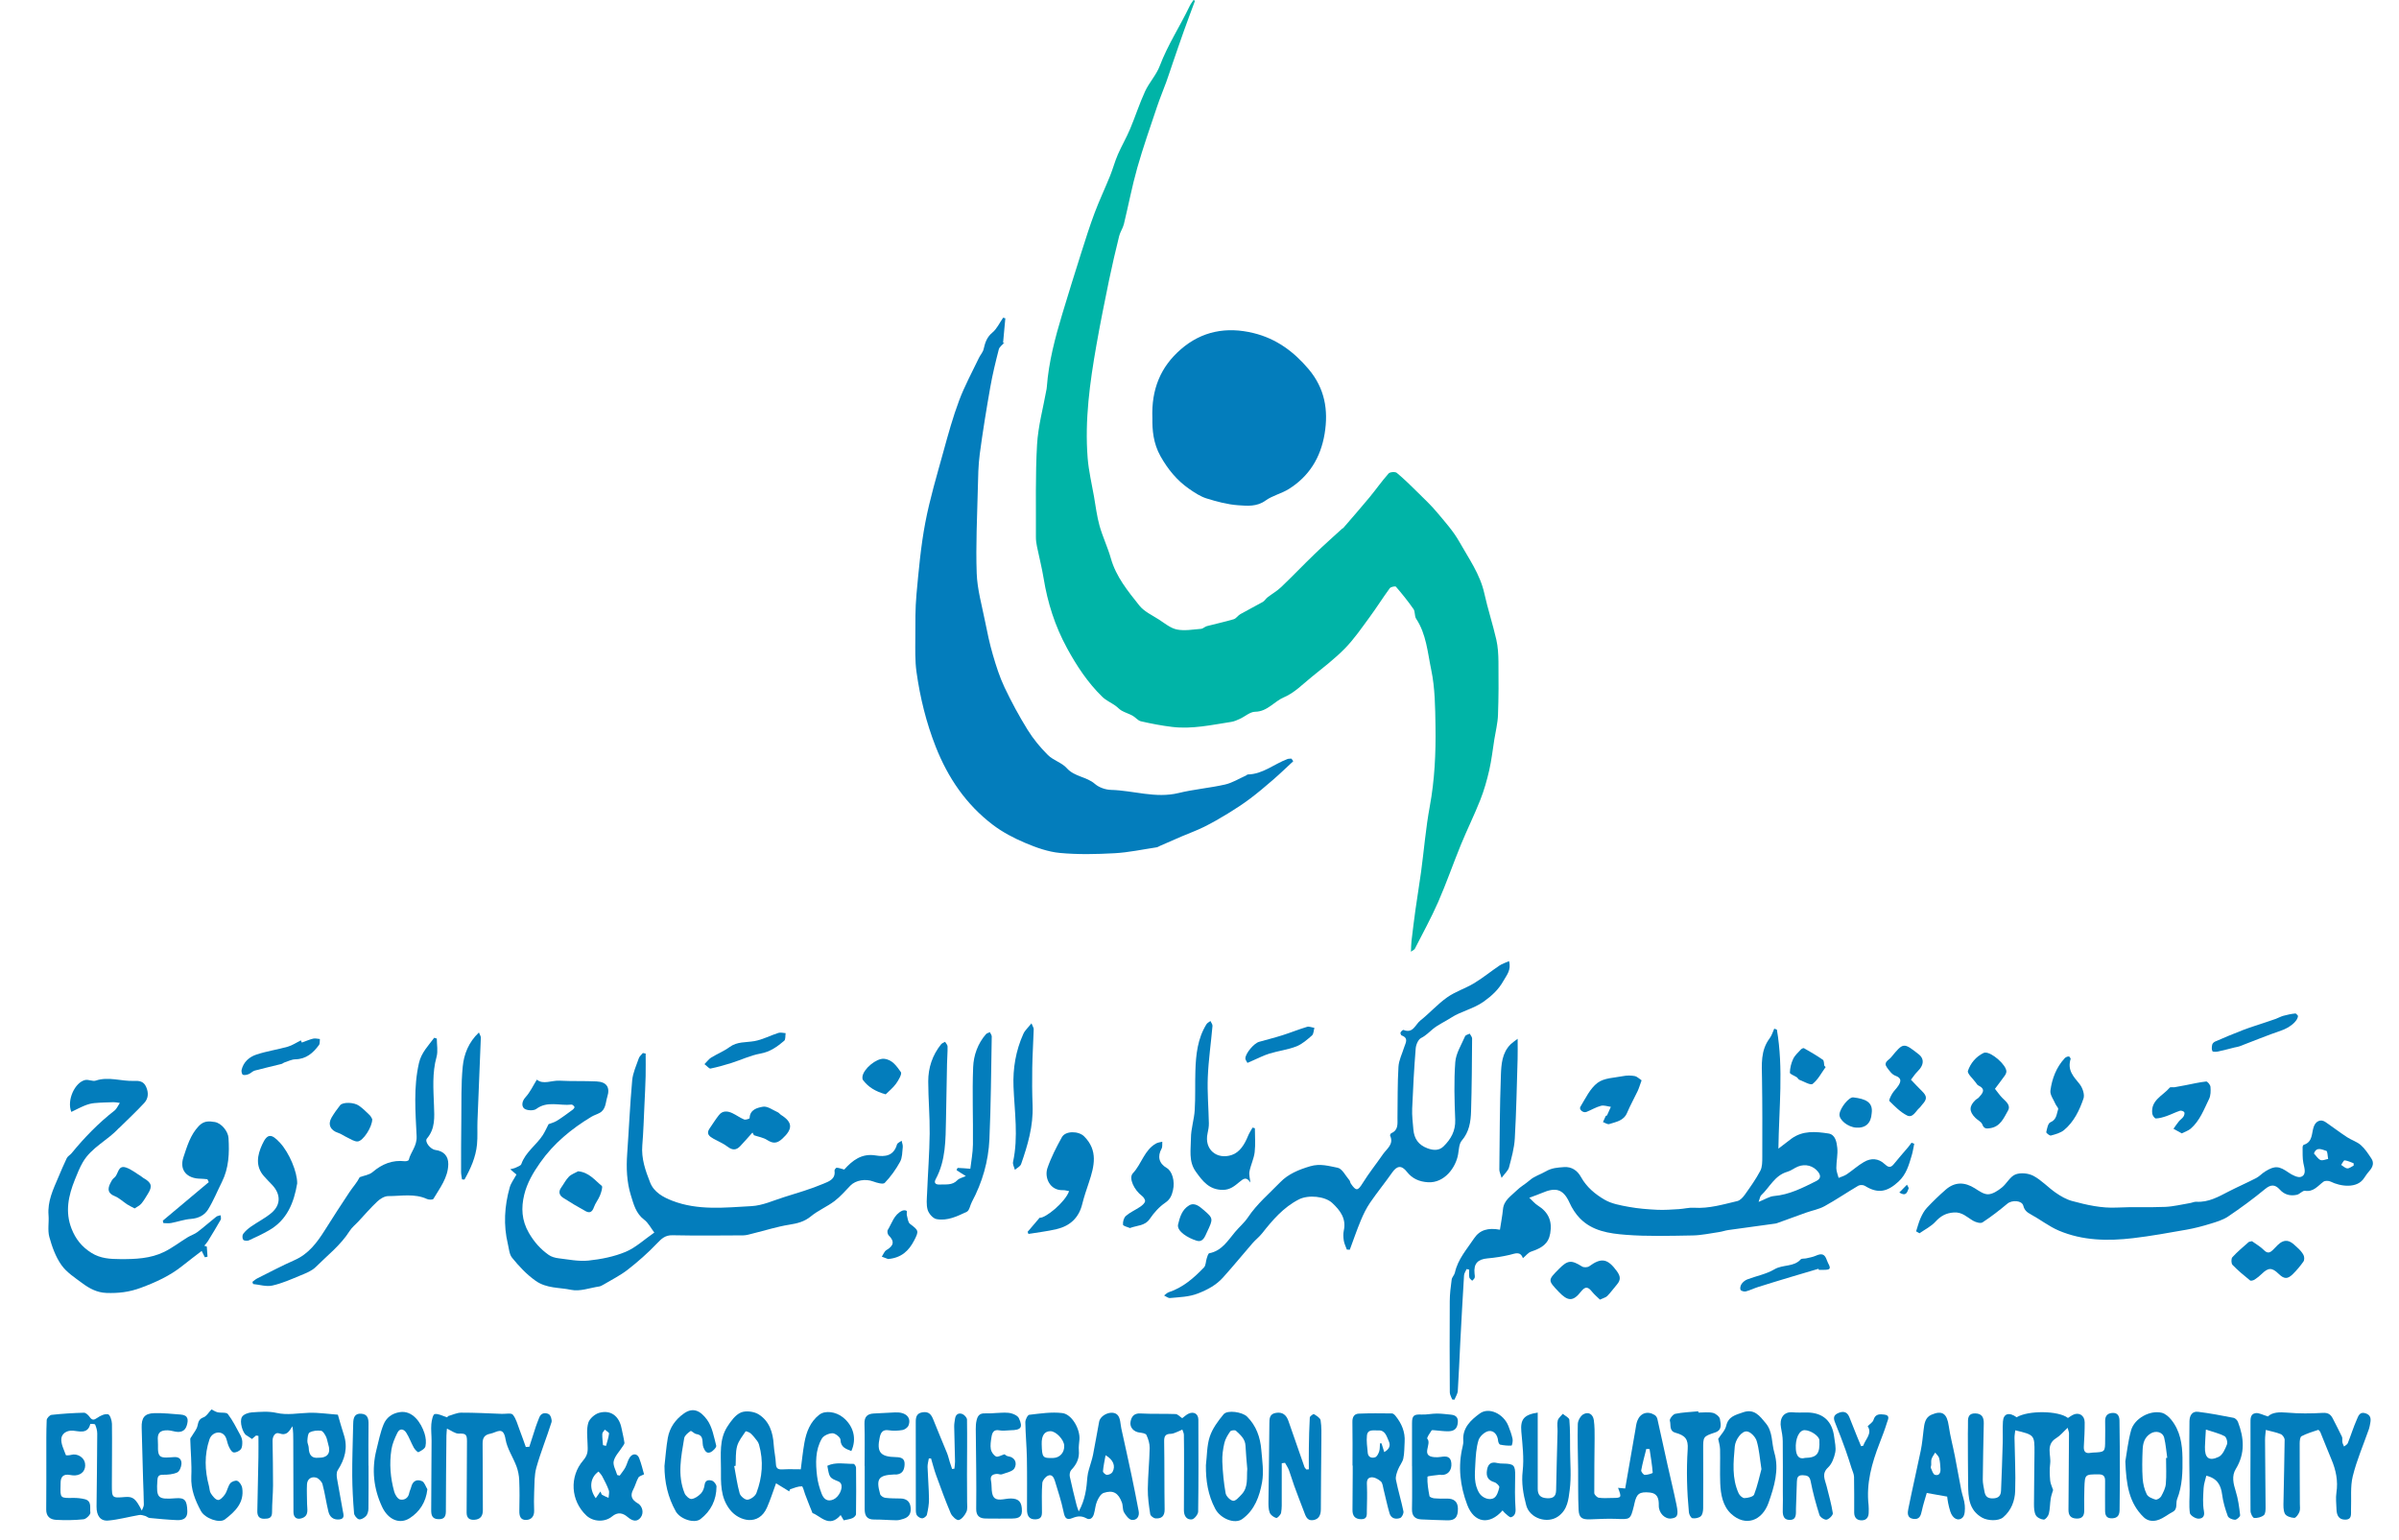
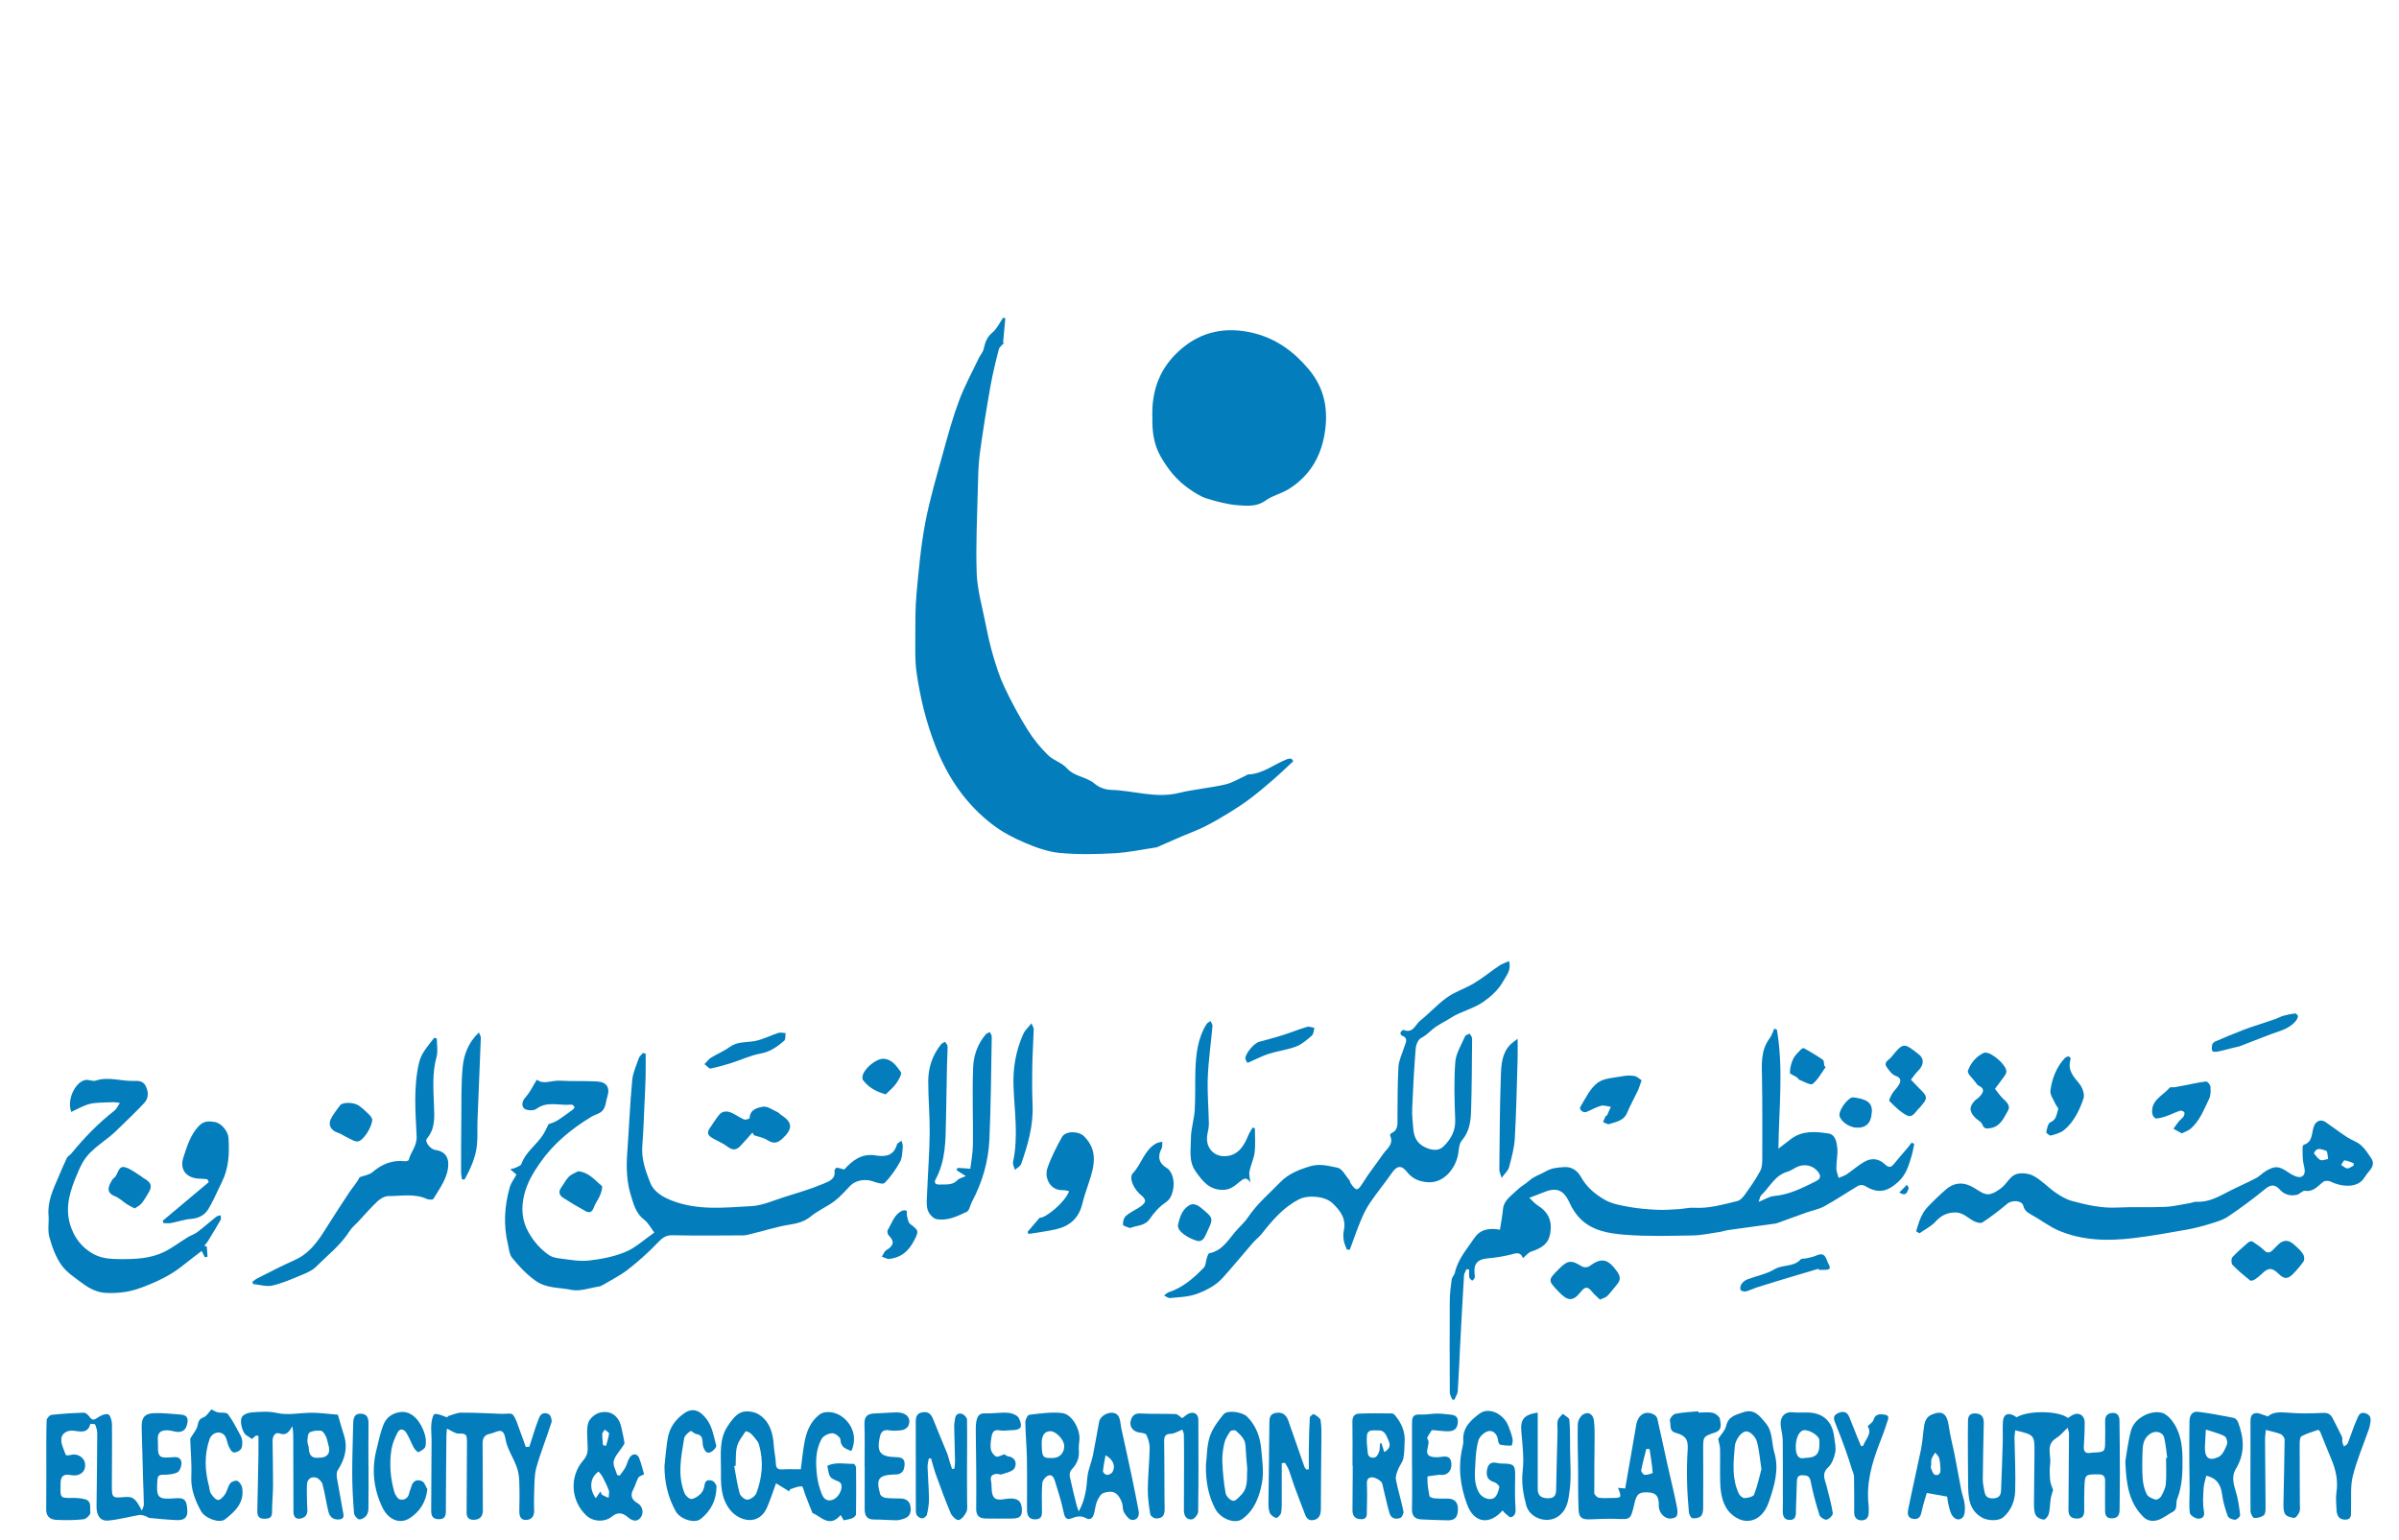
<svg xmlns="http://www.w3.org/2000/svg" version="1.1" id="Layer_1" x="0px" y="0px" width="590.97px" height="379.5px" viewBox="0 0 590.97 379.5" enable-background="new 0 0 590.97 379.5" xml:space="preserve">
  <g>
-     <path fill="#00B4A7" d="M294.377,0.181c-0.9,2.437-1.82,4.867-2.693,7.313c-0.954,2.671-1.867,5.357-2.791,8.039   c-0.539,1.565-1.042,3.143-1.606,4.698c-0.728,2.008-1.565,3.978-2.242,6.003c-1.681,5.028-3.452,10.035-4.896,15.132   c-1.292,4.561-2.166,9.238-3.292,13.848c-0.249,1.017-0.914,1.932-1.164,2.949c-0.892,3.628-1.751,7.266-2.504,10.924   c-1.093,5.306-2.162,10.619-3.1,15.953c-1.617,9.19-2.896,18.431-2.157,27.792c0.251,3.184,1.011,6.328,1.562,9.487   c0.421,2.409,0.708,4.86,1.366,7.206c0.766,2.73,2.023,5.322,2.794,8.051c1.282,4.534,4.202,8.063,7.014,11.606   c1.181,1.488,3.148,2.376,4.814,3.448c1.431,0.921,2.858,2.138,4.441,2.456c1.897,0.382,3.96-0.009,5.944-0.162   c0.492-0.038,0.931-0.535,1.435-0.669c2.198-0.584,4.43-1.051,6.608-1.698c0.611-0.181,1.037-0.913,1.629-1.249   c1.835-1.039,3.725-1.984,5.559-3.025c0.439-0.249,0.709-0.78,1.12-1.099c1.118-0.866,2.374-1.579,3.39-2.548   c2.782-2.654,5.437-5.443,8.204-8.113c2.218-2.14,4.527-4.184,6.798-6.268c0.086-0.079,0.23-0.101,0.303-0.186   c2.15-2.499,4.326-4.975,6.428-7.514c1.607-1.942,3.054-4.021,4.725-5.904c0.338-0.381,1.627-0.479,2.019-0.154   c1.842,1.527,3.548,3.223,5.255,4.906c1.596,1.574,3.234,3.123,4.669,4.837c1.947,2.326,4.024,4.628,5.495,7.249   c2.297,4.091,5.098,7.957,6.145,12.698c0.844,3.822,2.076,7.559,2.951,11.375c0.409,1.784,0.51,3.667,0.53,5.508   c0.046,4.368,0.05,8.741-0.115,13.105c-0.076,2.011-0.584,4.006-0.903,6.007c-0.403,2.533-0.683,5.094-1.255,7.588   c-0.567,2.474-1.269,4.944-2.201,7.303c-1.469,3.719-3.25,7.314-4.768,11.015c-1.922,4.686-3.572,9.487-5.602,14.124   c-1.724,3.937-3.816,7.714-5.762,11.552c-0.092,0.181-0.355,0.274-0.949,0.71c0.055-1.126,0.047-1.883,0.136-2.628   c0.309-2.605,0.624-5.209,0.988-7.807c0.437-3.119,0.966-6.226,1.386-9.348c0.716-5.323,1.144-10.696,2.121-15.968   c1.217-6.571,1.52-13.178,1.415-19.807c-0.074-4.649-0.103-9.395-1.052-13.908c-0.891-4.237-1.189-8.764-3.718-12.583   c-0.429-0.648-0.205-1.735-0.645-2.369c-1.329-1.915-2.801-3.738-4.323-5.505c-0.166-0.193-1.273,0.027-1.521,0.365   c-1.719,2.343-3.262,4.815-4.985,7.154c-1.937,2.629-3.798,5.363-6.068,7.683c-2.525,2.58-5.436,4.791-8.249,7.077   c-2.169,1.763-4.237,3.889-6.734,4.94c-2.461,1.036-4.095,3.545-7.132,3.582c-1.253,0.015-2.479,1.164-3.742,1.744   c-0.688,0.316-1.408,0.642-2.145,0.755c-4.834,0.743-9.654,1.833-14.587,1.234c-2.574-0.312-5.134-0.803-7.662-1.382   c-0.748-0.171-1.329-0.981-2.053-1.379c-0.856-0.47-1.817-0.753-2.67-1.228c-0.589-0.328-1.049-0.879-1.609-1.27   c-1.051-0.732-2.274-1.273-3.177-2.15c-3.606-3.504-6.329-7.651-8.729-12.063c-2.928-5.385-4.746-11.089-5.727-17.114   c-0.429-2.636-1.109-5.231-1.641-7.851c-0.154-0.757-0.269-1.539-0.264-2.308c0.044-7.603-0.156-15.221,0.282-22.802   c0.266-4.598,1.533-9.139,2.349-13.706c0.031-0.176,0.048-0.355,0.061-0.534c0.469-6.156,2.038-12.082,3.808-17.96   c1.503-4.991,3.052-9.968,4.629-14.937c1.055-3.324,2.099-6.656,3.322-9.919c1.155-3.082,2.57-6.065,3.804-9.118   c0.704-1.741,1.186-3.573,1.931-5.294c0.913-2.11,2.091-4.106,2.985-6.223c1.302-3.083,2.317-6.292,3.716-9.327   c1.009-2.188,2.778-4.054,3.622-6.285c1.966-5.196,5.019-9.815,7.391-14.787c0.245-0.514,0.613-0.969,0.923-1.451   C294.134,0.06,294.255,0.121,294.377,0.181z" />
    <path fill="#037DBC" d="M318.582,187.538c-1.647,1.521-3.258,3.083-4.951,4.551c-1.876,1.627-3.776,3.237-5.761,4.727   c-1.748,1.312-3.594,2.506-5.46,3.648c-1.895,1.16-3.828,2.27-5.817,3.257c-1.772,0.879-3.647,1.55-5.469,2.33   c-1.801,0.771-3.592,1.565-5.388,2.349c-0.267,0.117-0.521,0.308-0.799,0.35c-3.455,0.518-6.899,1.264-10.374,1.456   c-4.479,0.247-9.011,0.347-13.466-0.069c-2.918-0.273-5.845-1.327-8.576-2.483c-2.784-1.177-5.546-2.627-7.945-4.449   c-6.57-4.99-11.063-11.585-14.075-19.252c-2.337-5.949-3.847-12.105-4.729-18.402c-0.388-2.771-0.299-5.619-0.291-8.432   c0.01-3.587-0.039-7.191,0.29-10.755c0.543-5.877,1.061-11.787,2.162-17.575c1.128-5.93,2.878-11.748,4.482-17.58   c1.163-4.228,2.332-8.474,3.87-12.572c1.346-3.584,3.202-6.977,4.854-10.444c0.355-0.745,0.987-1.403,1.165-2.176   c0.363-1.578,0.781-2.945,2.159-4.083c1.124-0.929,1.783-2.422,2.649-3.664c0.182,0.05,0.364,0.099,0.546,0.149   c-0.187,2.019-0.375,4.038-0.562,6.056c0.109-0.023,0.218-0.046,0.328-0.069c-0.474,0.552-1.215,1.036-1.378,1.668   c-0.794,3.087-1.55,6.193-2.102,9.33c-0.959,5.455-1.854,10.925-2.584,16.414c-0.378,2.84-0.413,5.733-0.482,8.606   c-0.165,6.941-0.521,13.892-0.276,20.821c0.138,3.925,1.26,7.823,2.033,11.714c0.557,2.804,1.146,5.614,1.946,8.355   c0.797,2.73,1.666,5.478,2.88,8.04c1.701,3.591,3.605,7.107,5.701,10.482c1.387,2.234,3.108,4.32,4.974,6.176   c1.322,1.316,3.436,1.869,4.66,3.242c1.912,2.144,4.867,2.074,6.921,3.874c1,0.877,2.607,1.44,3.957,1.475   c5.557,0.145,10.998,2.154,16.666,0.77c3.757-0.918,7.66-1.231,11.435-2.089c1.797-0.408,3.448-1.455,5.163-2.218   c0.162-0.072,0.305-0.26,0.459-0.263c3.716-0.08,6.483-2.584,9.752-3.797c0.3-0.111,0.655-0.074,0.985-0.106   C318.283,187.112,318.432,187.325,318.582,187.538z" />
    <path fill="#037DBC" d="M283.878,103.049c-0.29-7.217,2.083-12.706,6.989-16.973c5.197-4.521,11.286-5.637,17.924-4.018   c5.593,1.364,9.957,4.577,13.607,8.926c3.92,4.671,4.886,9.999,3.907,15.889c-0.971,5.845-3.795,10.457-8.81,13.599   c-1.8,1.128-4.029,1.611-5.733,2.843c-2.16,1.562-4.521,1.319-6.762,1.16c-2.623-0.186-5.248-0.892-7.777-1.68   c-1.533-0.478-2.96-1.432-4.302-2.362c-3.007-2.084-5.241-4.838-7.048-8.045C284.088,109.219,283.832,105.858,283.878,103.049z" />
    <path fill="#037DBC" d="M437.717,253.661c1.655,9.622,0.51,19.318,0.375,29.325c1.279-0.98,2.222-1.728,3.191-2.441   c2.807-2.065,6.02-1.774,9.141-1.292c1.716,0.265,2.022,2.129,2.173,3.523c0.177,1.636-0.237,3.327-0.235,4.993   c0.001,0.808,0.364,1.615,0.563,2.423c0.671-0.288,1.406-0.481,2.001-0.881c1.451-0.978,2.761-2.182,4.268-3.052   c1.726-0.996,3.533-0.916,5.073,0.527c0.763,0.715,1.405,1.069,2.221,0.049c1.139-1.425,2.362-2.783,3.539-4.179   c0.304-0.361,0.571-0.753,0.855-1.13c0.224,0.083,0.449,0.165,0.673,0.248c-0.201,0.956-0.334,1.932-0.615,2.863   c-0.709,2.35-1.292,4.655-3.293,6.494c-2.769,2.546-5.057,3.009-8.253,1.02c-0.404-0.252-1.214-0.27-1.621-0.031   c-2.792,1.638-5.47,3.474-8.303,5.034c-1.388,0.765-3.034,1.056-4.551,1.595c-2.348,0.833-4.685,1.695-7.028,2.543   c-0.168,0.061-0.34,0.125-0.515,0.149c-3.878,0.535-7.758,1.054-11.634,1.603c-0.756,0.107-1.488,0.379-2.243,0.489   c-2.178,0.317-4.358,0.802-6.544,0.838c-5.507,0.091-11.041,0.269-16.519-0.162c-4.014-0.316-8.222-0.923-11.274-4.094   c-1.04-1.081-1.904-2.427-2.522-3.799c-1.632-3.623-3.621-3.769-6.782-2.419c-0.869,0.371-1.766,0.676-3.134,1.194   c0.828,0.762,1.386,1.453,2.098,1.899c2.583,1.619,3.594,3.793,3.062,6.867c-0.446,2.575-2.002,3.58-4.725,4.502   c-0.721,0.244-1.268,1.001-2.003,1.613c-0.657-1.821-1.934-1.13-3.263-0.82c-1.794,0.419-3.633,0.709-5.469,0.871   c-2.411,0.212-3.429,1.31-3.185,3.716c0.036,0.356,0.123,0.742,0.027,1.066c-0.083,0.278-0.395,0.487-0.607,0.726   c-0.246-0.272-0.651-0.516-0.706-0.822c-0.111-0.621-0.033-1.276-0.033-1.916c-0.211-0.047-0.421-0.094-0.632-0.141   c-0.22,0.513-0.602,1.017-0.634,1.542c-0.342,5.489-0.639,10.981-0.926,16.473c-0.21,4.003-0.349,8.009-0.614,12.008   c-0.049,0.737-0.544,1.444-0.834,2.164c-0.185-0.023-0.371-0.047-0.556-0.07c-0.201-0.577-0.574-1.154-0.578-1.733   c-0.041-7.487-0.059-14.974-0.011-22.461c0.011-1.78,0.228-3.566,0.47-5.333c0.082-0.596,0.668-1.112,0.799-1.713   c0.718-3.298,2.931-5.747,4.719-8.432c1.4-2.103,3.459-2.677,6.372-2.139c0.267-1.752,0.589-3.406,0.755-5.076   c0.22-2.205,2.002-3.236,3.338-4.569c0.964-0.962,2.211-1.634,3.241-2.54c1.171-1.03,2.667-1.43,3.906-2.159   c1.547-0.91,2.965-0.966,4.545-1.084c1.983-0.149,3.354,0.953,4.173,2.434c1.386,2.507,3.504,4.244,5.812,5.592   c1.753,1.024,3.949,1.401,6.001,1.777c2.283,0.418,4.621,0.598,6.944,0.713c1.773,0.088,3.561-0.056,5.339-0.159   c1.253-0.072,2.512-0.423,3.748-0.343c3.691,0.24,7.166-0.819,10.672-1.644c0.706-0.166,1.388-0.914,1.847-1.56   c1.354-1.907,2.723-3.827,3.813-5.886c0.5-0.944,0.489-2.225,0.493-3.354c0.021-6.454,0.033-12.909-0.067-19.362   c-0.054-3.47-0.398-6.933,1.896-9.958c0.515-0.679,0.754-1.568,1.12-2.36C437.285,253.502,437.501,253.581,437.717,253.661z    M433.214,296.105c1.61-0.639,2.662-1.346,3.768-1.441c3.81-0.328,7.087-2.021,10.399-3.68c1.156-0.579,1.223-1.347,0.472-2.303   c-1.152-1.466-3.079-2.014-4.918-1.294c-0.907,0.355-1.704,1.035-2.627,1.295c-3.132,0.88-4.358,3.828-6.471,5.805   C433.583,294.72,433.552,295.19,433.214,296.105z" />
    <path fill="#037DBC" d="M207.97,288.134c2.013-2.233,4.282-4.053,7.758-3.471c2.334,0.39,4.434,0.105,5.232-2.7   c0.11-0.385,0.749-0.62,1.143-0.924c0.104,0.517,0.338,1.047,0.285,1.547c-0.13,1.233-0.1,2.613-0.665,3.642   c-1.027,1.871-2.303,3.662-3.778,5.194c-0.407,0.423-1.951-0.017-2.862-0.358c-1.851-0.693-4.28-0.323-5.583,1.012   c-1.284,1.315-2.49,2.746-3.944,3.842c-1.831,1.38-4.029,2.289-5.791,3.74c-1.619,1.334-3.332,1.746-5.319,2.062   c-3.009,0.478-5.944,1.423-8.915,2.152c-0.808,0.198-1.629,0.475-2.446,0.481c-5.81,0.039-11.622,0.091-17.429-0.03   c-1.801-0.038-2.693,0.837-3.826,2.024c-2.221,2.328-4.659,4.483-7.2,6.462c-1.866,1.453-4.037,2.516-6.08,3.738   c-0.303,0.181-0.644,0.352-0.986,0.403c-2.296,0.344-4.731,1.28-6.863,0.823c-2.912-0.625-6.046-0.292-8.792-2.249   c-2.276-1.622-4.078-3.581-5.773-5.667c-0.684-0.842-0.753-2.209-1.029-3.354c-1.13-4.69-0.842-9.358,0.45-13.959   c0.309-1.098,1.068-2.07,1.663-3.181c-0.446-0.377-0.863-0.729-1.533-1.295c0.632-0.179,1.008-0.228,1.328-0.389   c0.505-0.255,1.264-0.483,1.409-0.899c1.021-2.928,3.644-4.626,5.256-7.082c0.549-0.836,0.946-1.771,1.458-2.748   c0.5-0.197,1.353-0.401,2.06-0.84c1.344-0.836,2.613-1.795,3.892-2.732c0.209-0.153,0.492-0.553,0.43-0.66   c-0.15-0.26-0.506-0.611-0.738-0.583c-2.881,0.346-5.93-0.99-8.686,1.075c-0.652,0.488-2.339,0.414-2.967-0.106   c-0.682-0.564-0.604-1.776,0.333-2.801c1.145-1.251,1.881-2.876,2.781-4.318c1.574,1.31,3.65,0.148,5.607,0.259   c3.035,0.172,6.087,0.034,9.123,0.186c2.478,0.124,3.356,1.473,2.625,3.779c-0.446,1.406-0.319,3.114-1.892,3.974   c-0.654,0.358-1.392,0.569-2.027,0.953c-4.923,2.974-9.272,6.536-12.632,11.322c-1.733,2.469-3.219,5.01-3.914,7.882   c-0.774,3.2-0.66,6.292,1.149,9.412c1.297,2.237,2.857,3.984,4.871,5.412c0.671,0.476,1.586,0.733,2.42,0.832   c2.455,0.29,4.964,0.821,7.379,0.568c3.099-0.326,6.282-0.953,9.14-2.143c2.501-1.041,4.604-3.039,7.087-4.757   c-0.843-1.104-1.472-2.398-2.495-3.167c-2.052-1.542-2.601-3.828-3.273-5.988c-1.033-3.322-1.16-6.787-0.912-10.268   c0.428-6.026,0.684-12.067,1.231-18.081c0.168-1.851,1.012-3.65,1.633-5.442c0.169-0.487,0.655-0.863,0.995-1.29   c0.231,0.045,0.462,0.089,0.692,0.134c0,1.882,0.038,3.765-0.01,5.646c-0.058,2.316-0.178,4.631-0.288,6.945   c-0.16,3.337-0.25,6.68-0.529,10.008c-0.275,3.275,0.775,6.247,1.928,9.169c0.954,2.418,3.232,3.635,5.463,4.497   c6.331,2.448,12.986,1.677,19.518,1.323c2.71-0.147,5.373-1.389,8.029-2.223c3.259-1.023,6.558-1.975,9.694-3.303   c1.186-0.503,3.045-1.075,2.715-3.198c-0.036-0.228,0.367-0.755,0.539-0.743C206.688,287.723,207.25,287.943,207.97,288.134z" />
    <path fill="#037DBC" d="M331.781,307.851c-0.259-0.728-0.628-1.439-0.747-2.189c-0.13-0.818-0.174-1.705,0.001-2.506   c0.644-2.95-0.888-4.941-2.831-6.768c-1.801-1.694-5.923-2.075-8.225-0.9c-3.819,1.949-6.498,5.094-9.082,8.372   c-0.691,0.877-1.61,1.571-2.345,2.418c-2.441,2.811-4.794,5.7-7.284,8.467c-1.654,1.837-3.73,2.962-6.096,3.895   c-2.319,0.914-4.615,0.918-6.943,1.151c-0.463,0.046-0.976-0.405-1.466-0.627c0.384-0.275,0.73-0.667,1.159-0.808   c3.51-1.153,6.179-3.515,8.66-6.093c0.488-0.507,0.439-1.513,0.692-2.271c0.149-0.446,0.341-1.179,0.62-1.233   c3.096-0.596,4.56-3.099,6.354-5.238c1.032-1.231,2.299-2.292,3.183-3.615c2.207-3.303,5.229-5.844,7.949-8.648   c1.957-2.017,4.531-3.09,7.362-3.929c2.495-0.739,4.616-0.05,6.765,0.363c1.129,0.217,1.969,1.987,2.91,3.081   c0.182,0.212,0.182,0.573,0.344,0.812c1.324,1.946,1.726,1.822,2.941-0.131c1.522-2.448,3.337-4.712,4.978-7.088   c0.948-1.373,2.741-2.448,1.762-4.59c-0.061-0.133,0.131-0.525,0.293-0.594c1.816-0.781,1.502-2.379,1.523-3.853   c0.059-4.171-0.007-8.35,0.243-12.51c0.097-1.618,0.901-3.196,1.397-4.788c0.339-1.088,1.198-2.257-0.604-2.926   c-0.175-0.065-0.368-0.564-0.286-0.731c0.135-0.278,0.587-0.693,0.733-0.633c2.355,0.971,2.922-1.344,4.135-2.306   c2.286-1.813,4.255-4.049,6.627-5.725c2.027-1.431,4.509-2.198,6.651-3.49c2.147-1.295,4.1-2.907,6.184-4.313   c0.685-0.462,1.513-0.715,2.399-1.12c0.606,2.198-0.609,3.49-1.396,4.897c-1.174,2.098-2.81,3.623-4.823,5.065   c-2.542,1.82-5.57,2.363-8.108,4.011c-1.453,0.944-3.078,1.659-4.41,2.742c-0.957,0.778-1.75,1.648-2.923,2.231   c-0.71,0.353-1.256,1.649-1.329,2.565c-0.393,4.931-0.666,9.873-0.868,14.816c-0.07,1.713,0.146,3.443,0.294,5.159   c0.194,2.239,1.226,3.789,3.458,4.627c1.508,0.566,2.883,0.596,3.967-0.463c1.808-1.765,2.991-3.818,2.883-6.581   c-0.183-4.726-0.335-9.483,0.018-14.188c0.163-2.175,1.513-4.273,2.412-6.368c0.137-0.318,0.749-0.433,1.142-0.641   c0.205,0.398,0.592,0.797,0.589,1.193c-0.045,5.982-0.073,11.965-0.258,17.944c-0.079,2.561-0.446,5.066-2.284,7.201   c-0.689,0.8-0.707,2.229-0.907,3.392c-0.557,3.241-3.361,7.122-7.426,6.877c-2.125-0.128-3.854-0.87-5.182-2.563   c-1.313-1.673-2.438-1.543-3.619,0.149c-1.755,2.516-3.71,4.894-5.44,7.426c-0.925,1.353-1.663,2.862-2.296,4.38   c-0.991,2.378-1.822,4.822-2.721,7.238C332.264,307.88,332.022,307.866,331.781,307.851z" />
    <path fill="#037DBC" d="M472.015,303.358c0.359-1.091,0.636-2.219,1.101-3.263c0.402-0.904,0.895-1.828,1.564-2.54   c1.463-1.559,3.009-3.052,4.621-4.458c2.268-1.978,4.679-1.917,7.186-0.337c1.022,0.644,2.198,1.506,3.276,1.47   c1.144-0.039,2.382-0.869,3.351-1.64c1.223-0.974,2.027-2.709,3.361-3.242c1.264-0.505,3.208-0.313,4.443,0.344   c1.999,1.064,3.602,2.847,5.491,4.155c1.235,0.855,2.613,1.656,4.046,2.042c3.606,0.972,7.236,1.808,11.056,1.611   c3.944-0.203,7.908,0.004,11.855-0.167c2.047-0.089,4.077-0.6,6.112-0.935c0.53-0.087,1.058-0.359,1.573-0.328   c2.991,0.182,5.443-1.232,7.959-2.53c2.23-1.15,4.539-2.147,6.767-3.3c0.809-0.419,1.447-1.157,2.231-1.64   c2.429-1.497,3.447-1.334,5.782,0.293c0.888,0.619,2.345,1.35,3.103,1.02c1.327-0.577,0.785-2.071,0.525-3.339   c-0.26-1.265-0.17-2.605-0.198-3.913c-0.005-0.211,0.13-0.573,0.276-0.618c2.302-0.704,1.888-2.922,2.5-4.53   c0.5-1.315,1.69-1.884,2.867-1.078c1.778,1.216,3.491,2.529,5.288,3.714c1.095,0.722,2.445,1.112,3.411,1.959   c1.038,0.91,1.823,2.139,2.601,3.307c0.678,1.019,0.39,2.022-0.385,2.93c-0.495,0.581-0.973,1.188-1.375,1.835   c-1.697,2.728-5.863,2.136-8.256,0.936c-0.488-0.245-1.387-0.277-1.786,0.016c-1.393,1.023-2.419,2.564-4.557,2.244   c-0.594-0.089-1.274,0.822-1.98,0.978c-1.602,0.353-3.061,0.014-4.23-1.29c-1.131-1.261-2.178-1.313-3.619-0.121   c-2.906,2.403-5.963,4.642-9.089,6.753c-1.283,0.867-2.875,1.332-4.384,1.796c-1.917,0.59-3.872,1.105-5.845,1.454   c-4.385,0.776-8.775,1.574-13.194,2.096c-6.215,0.734-12.436,0.629-18.302-1.864c-2.411-1.025-4.533-2.714-6.854-3.975   c-0.955-0.519-1.589-0.993-1.891-2.159c-0.347-1.338-2.8-1.44-3.917-0.503c-1.96,1.645-3.997,3.216-6.133,4.618   c-0.477,0.313-1.603-0.015-2.249-0.375c-1.528-0.851-2.705-2.214-4.783-2.074c-1.948,0.132-3.275,0.869-4.57,2.288   c-1.065,1.167-2.594,1.909-3.917,2.839C472.568,303.676,472.291,303.517,472.015,303.358z M570.022,284.179   c0.565,0.597,0.983,1.338,1.605,1.602c0.504,0.214,1.252-0.148,1.891-0.254c-0.141-0.697-0.139-1.909-0.45-1.995   C572.049,283.25,570.655,282.398,570.022,284.179z M579.807,287.15c-0.005-0.189-0.01-0.378-0.015-0.566   c-0.735-0.26-1.457-0.635-2.211-0.714c-0.244-0.026-0.569,0.727-0.857,1.123c0.505,0.306,0.998,0.827,1.519,0.857   C578.749,287.878,579.284,287.404,579.807,287.15z" />
    <path fill="#037DBC" d="M50.945,307.113c0.058,0.833,0.116,1.665,0.174,2.498c-0.219,0.046-0.438,0.091-0.657,0.137   c-0.238-0.479-0.476-0.958-0.777-1.562c-1.588,1.225-3.176,2.41-4.72,3.65c-3.078,2.472-6.545,4.049-10.259,5.433   c-2.867,1.069-5.576,1.371-8.505,1.264c-2.297-0.084-4.186-1.098-5.921-2.392c-1.834-1.368-3.885-2.682-5.162-4.497   c-1.417-2.014-2.307-4.502-2.966-6.91c-0.46-1.68-0.051-3.58-0.196-5.369c-0.273-3.376,1.116-6.289,2.382-9.247   c0.688-1.606,1.347-3.227,2.114-4.794c0.237-0.484,0.831-0.779,1.19-1.219c3.166-3.874,6.633-7.437,10.59-10.518   c0.497-0.387,0.758-1.077,1.292-1.87c-0.764-0.091-1.155-0.188-1.543-0.176c-1.583,0.049-3.17,0.077-4.746,0.223   c-0.799,0.074-1.608,0.305-2.355,0.607c-1.126,0.456-2.202,1.036-3.309,1.568c-1.177-2.902,0.893-7.301,3.41-7.864   c0.818-0.183,1.84,0.405,2.604,0.149c3.175-1.066,6.283,0.198,9.418,0.072c1.227-0.049,2.357,0.041,2.981,1.435   c0.665,1.484,0.582,2.891-0.466,4.02c-1.96,2.113-4.076,4.081-6.129,6.108c-0.042,0.041-0.107,0.06-0.146,0.104   c-2.735,2.995-6.697,4.707-8.817,8.324c-0.799,1.364-1.386,2.862-1.98,4.335c-1.588,3.941-2.461,7.922-0.808,12.112   c0.994,2.521,2.512,4.432,4.857,5.912c2.272,1.434,4.665,1.537,7.14,1.553c3.699,0.024,7.418-0.119,10.803-1.776   c2.023-0.991,3.837-2.405,5.769-3.59c0.783-0.481,1.708-0.757,2.432-1.305c1.589-1.203,3.079-2.537,4.641-3.777   c0.277-0.22,0.709-0.244,1.07-0.359c0.014,0.37,0.174,0.821,0.019,1.095c-1.017,1.795-2.092,3.557-3.171,5.316   c-0.243,0.395-0.577,0.734-0.87,1.098C50.534,306.972,50.74,307.042,50.945,307.113z" />
    <path fill="#037DBC" d="M505.762,367.084c-0.164,0.574-0.463,1.336-0.589,2.125c-0.197,1.237-0.162,2.521-0.458,3.728   c-0.142,0.579-0.834,1.456-1.248,1.439c-0.692-0.027-1.656-0.502-1.967-1.079c-0.422-0.782-0.449-1.837-0.448-2.775   c0.004-4.193,0.097-8.387,0.121-12.58c0.026-4.426,0.008-4.426-4.736-5.564c-0.066,0.647-0.191,1.267-0.182,1.885   c0.06,4.365,0.312,8.736,0.161,13.093c-0.084,2.417-0.964,4.76-2.933,6.443c-1.192,1.019-3.839,0.869-5.182,0.113   c-3.305-1.862-3.431-4.986-3.473-8.161c-0.056-4.194-0.052-8.388-0.066-12.582c-0.003-0.958,0.055-1.916,0.03-2.873   c-0.034-1.261,0.318-2.111,1.794-2.079c1.672,0.036,2.128,1.025,2.097,2.487c-0.097,4.607-0.204,9.214-0.245,13.822   c-0.008,0.941,0.237,1.887,0.394,2.826c0.198,1.184,0.659,1.843,2.12,1.801c1.476-0.043,1.933-0.743,1.984-1.941   c0.17-3.936,0.301-7.875,0.415-11.813c0.05-1.723-0.059-3.454,0.051-5.173c0.128-1.994,1.513-2.399,3.379-1.06   c2.856-1.726,10.304-1.654,12.64,0.176c0.369-0.238,0.746-0.522,1.158-0.74c1.49-0.786,2.95,0.063,2.961,1.808   c0.012,1.973-0.09,3.949-0.207,5.92c-0.075,1.248,0.361,1.839,1.661,1.601c0.177-0.032,0.356-0.055,0.536-0.063   c3.051-0.13,3.05-0.129,3.051-3.184c0.001-1.498,0.048-2.998,0-4.495c-0.039-1.228,0.45-1.965,1.691-2.082   c1.354-0.128,1.826,0.719,1.841,1.881c0.055,4.25,0.093,8.501,0.1,12.751c0.005,3.055-0.064,6.111-0.072,9.166   c-0.003,1.244-0.37,2.088-1.794,2.155c-1.508,0.071-1.798-0.794-1.783-2.053c0.028-2.393-0.048-4.788,0.005-7.18   c0.026-1.192-0.503-1.599-1.607-1.597c-3.354,0.007-3.378-0.005-3.495,3.342c-0.065,1.854-0.055,3.711-0.038,5.566   c0.013,1.313-0.492,2.034-1.901,1.984c-1.432-0.051-1.992-0.787-1.979-2.175c0.063-6.283,0.097-12.566,0.128-18.849   c0.001-0.268-0.129-0.537-0.335-1.339c-1.09,1.009-1.825,1.946-2.779,2.523c-2.697,1.631-1.245,4.187-1.525,6.333   c-0.177,1.355-0.117,2.76,0,4.129C505.107,365.524,505.501,366.275,505.762,367.084z" />
    <path fill="#037DBC" d="M34.933,372.162c0.176-0.494,0.503-0.989,0.5-1.482c-0.009-2.069-0.128-4.137-0.186-6.207   c-0.12-4.246-0.213-8.492-0.347-12.737c-0.077-2.438,0.698-3.518,3.095-3.584c2.186-0.061,4.384,0.179,6.571,0.35   c1.849,0.144,1.863,1.353,1.431,2.724c-0.435,1.378-1.464,1.707-2.77,1.481c-0.636-0.11-1.268-0.313-1.906-0.331   c-1.932-0.054-2.606,0.696-2.43,2.591c0.119,1.275-0.201,2.953,0.489,3.702c0.601,0.654,2.345,0.358,3.576,0.303   c1.319-0.06,1.815,0.726,1.74,1.737c-0.054,0.736-0.49,1.811-1.055,2.062c-1.036,0.461-2.293,0.563-3.456,0.554   c-1.048-0.008-1.343,0.348-1.41,1.324c-0.305,4.44,0.058,4.82,4.515,4.467c2.207-0.175,2.783,0.47,2.857,3.198   c0.041,1.524-0.74,2.266-2.575,2.188c-2.246-0.094-4.488-0.311-6.727-0.527c-0.376-0.036-0.71-0.394-1.092-0.504   c-0.475-0.137-1.003-0.307-1.468-0.227c-2.544,0.437-5.057,1.139-7.616,1.368c-1.953,0.175-2.91-1.218-2.885-3.466   c0.065-5.981,0.148-11.961,0.172-17.942c0.003-0.754-0.22-1.545-0.519-2.241c-0.083-0.193-1.184-0.194-1.198-0.136   c-0.612,2.594-2.847,1.736-4.249,1.639c-1.742-0.121-2.754,0.875-2.874,1.897c-0.155,1.317,0.621,2.761,1.107,4.111   c0.047,0.131,0.892,0.075,1.323-0.048c1.446-0.414,3.147,0.582,3.394,2.045c0.28,1.663-0.709,2.907-2.435,3.018   c-0.413,0.026-0.84-0.03-1.249-0.107c-1.64-0.306-2.346,0.436-2.327,2.025c0.002,0.18-0.006,0.359-0.011,0.539   c-0.081,3.171-0.082,3.142,3.114,3.091c0.949-0.015,1.927,0.085,2.848,0.309c1.816,0.443,1.203,2.158,1.384,3.302   c0.076,0.477-1.026,1.583-1.672,1.652c-2.242,0.238-4.525,0.259-6.78,0.139c-1.41-0.075-2.446-0.804-2.426-2.527   c0.052-4.488,0.02-8.978,0.028-13.467c0.005-2.862-0.032-5.727,0.09-8.584c0.02-0.464,0.737-1.237,1.195-1.287   c2.644-0.29,5.305-0.463,7.964-0.529c0.473-0.012,1.089,0.573,1.419,1.039c0.61,0.859,1.046,0.816,1.884,0.224   c0.755-0.533,1.849-1.046,2.651-0.88c0.478,0.099,0.951,1.522,0.962,2.356c0.066,5.03-0.022,10.062-0.019,15.093   c0.002,3.191,0.051,3.207,3.225,2.938C32.777,368.645,33.444,369.219,34.933,372.162z" />
    <path fill="#037DBC" d="M197.266,361.984c0.275-2.068,0.489-4.308,0.886-6.516c0.481-2.679,1.427-5.174,3.673-6.931   c1.416-1.108,4.069-0.777,5.857,0.673c2.605,2.113,3.41,5.29,2.032,8.276c-1.302-0.545-2.614-0.872-2.678-2.811   c-0.019-0.582-1.278-1.578-1.962-1.572c-0.901,0.007-2.197,0.583-2.623,1.319c-1.654,2.861-1.545,6.083-1.175,9.244   c0.172,1.467,0.593,2.937,1.121,4.321c0.48,1.257,1.387,2.112,2.934,1.415c1.351-0.609,2.398-2.755,1.833-3.856   c-0.122-0.237-0.376-0.469-0.624-0.569c-2.211-0.897-2.215-0.888-2.733-3.859c2.074-0.998,4.302-0.444,6.461-0.473   c0.209-0.003,0.607,0.61,0.611,0.94c0.043,3.822,0.05,7.644-0.011,11.466c-0.005,0.337-0.497,0.803-0.869,0.965   c-0.622,0.271-1.33,0.344-2.156,0.537c-0.154-0.264-0.406-0.698-0.756-1.299c-2.809,3.337-5.004,0.167-6.933-0.48   c-0.354-0.877-0.605-1.483-0.845-2.094c-0.333-0.852-0.657-1.708-0.986-2.561c-0.263-0.683-0.525-1.942-0.793-1.943   c-0.945-0.005-1.9,0.396-2.831,0.707c-0.159,0.053-0.214,0.416-0.276,0.546c-1.319-0.811-2.38-1.463-3.253-1.999   c-0.759,2.056-1.387,4.067-2.232,5.983c-2.044,4.632-6.86,3.352-9.059,0.604c-2.492-3.113-2.284-6.744-2.28-10.239   c0.004-3.457-0.461-7.142,1.562-10.287c0.874-1.358,1.979-2.912,3.354-3.5c1.205-0.515,3.221-0.262,4.374,0.459   c2.639,1.651,3.531,4.464,3.712,7.52c0.092,1.551,0.471,3.086,0.529,4.636c0.047,1.263,0.624,1.458,1.702,1.397   C194.284,361.923,195.747,361.984,197.266,361.984z M181.213,361.118c-0.115,0.023-0.23,0.047-0.345,0.07   c0.424,2.256,0.723,4.548,1.348,6.747c0.194,0.684,1.324,1.609,1.93,1.543c0.801-0.087,1.902-0.891,2.188-1.647   c1.464-3.872,1.795-7.873,0.645-11.917c-0.092-0.324-0.251-0.65-0.456-0.915c-0.499-0.642-0.993-1.304-1.59-1.847   c-0.33-0.301-1.203-0.601-1.256-0.522c-0.783,1.183-1.747,2.355-2.104,3.682C181.161,357.836,181.308,359.51,181.213,361.118z" />
    <path fill="#037DBC" d="M62.179,315.807c0.396-0.288,0.762-0.639,1.194-0.855c3.051-1.525,6.071-3.127,9.19-4.502   c3.427-1.511,5.499-4.276,7.402-7.286c2.015-3.187,4.045-6.365,6.142-9.498c0.832-1.243,1.861-2.355,2.502-3.651   c1.071-0.401,2.355-0.553,3.173-1.252c2.334-1.992,4.875-3.028,7.955-2.677c0.315,0.036,0.913-0.135,0.954-0.31   c0.47-1.992,2.062-3.376,1.941-5.864c-0.29-5.993-0.792-12.065,0.579-18.036c0.581-2.534,2.313-4.265,3.751-6.206   c0.213,0.064,0.426,0.128,0.64,0.193c0,1.512,0.328,3.115-0.062,4.518c-1.105,3.968-0.771,7.967-0.631,11.962   c0.101,2.887,0.343,5.708-1.733,8.145c-0.651,0.764,0.818,2.661,2.092,2.827c2.03,0.264,3.193,1.496,3.16,3.506   c-0.054,3.328-2.082,5.857-3.664,8.542c-0.145,0.247-1.127,0.237-1.575,0.031c-3.105-1.425-6.37-0.707-9.559-0.716   c-0.903-0.002-1.973,0.658-2.679,1.32c-1.652,1.548-3.129,3.282-4.678,4.94c-0.719,0.77-1.583,1.448-2.137,2.322   c-2.22,3.509-5.487,6.026-8.369,8.895c-0.958,0.954-2.386,1.502-3.681,2.038c-2.299,0.951-4.608,1.992-7.017,2.525   c-1.476,0.326-3.145-0.223-4.727-0.38C62.286,316.161,62.232,315.984,62.179,315.807z" />
    <path fill="#037DBC" d="M265.735,372.372c1.608-2.908,1.916-5.675,2.13-8.475c0.047-0.621,0.207-1.24,0.37-1.845   c0.322-1.199,0.764-2.37,1.009-3.583c0.55-2.723,0.989-5.469,1.513-8.198c0.353-1.839,3.422-3,4.602-1.599   c0.668,0.792,0.631,2.189,0.881,3.32c0.854,3.868,1.714,7.734,2.532,11.609c0.61,2.89,1.176,5.791,1.726,8.693   c0.251,1.326-0.488,2.296-1.683,2.163c-0.72-0.08-1.488-1.106-1.93-1.881c-0.385-0.674-0.229-1.635-0.511-2.395   c-0.888-2.395-2.168-3.152-4.502-2.378c-0.712,0.236-1.297,1.287-1.641,2.092c-0.415,0.973-0.452,2.099-0.763,3.126   c-0.269,0.887-0.887,1.582-1.876,1.027c-1.172-0.658-2.238-0.534-3.392-0.055c-1.65,0.685-1.935-0.229-2.234-1.663   c-0.531-2.543-1.358-5.026-2.116-7.517c-0.248-0.815-0.74-1.733-1.749-1.231c-0.611,0.304-1.285,1.141-1.339,1.788   c-0.178,2.141-0.101,4.304-0.094,6.458c0.004,1.155,0.199,2.403-1.513,2.488c-1.692,0.084-2.163-0.956-2.164-2.405   c-0.003-4.226,0.049-8.452-0.028-12.676c-0.053-2.952-0.344-5.901-0.381-8.853c-0.008-0.632,0.564-1.78,0.968-1.826   c2.707-0.307,5.486-0.751,8.151-0.42c2.382,0.295,4.419,4.016,4.209,6.513c-0.075,0.891-0.226,1.795-0.147,2.676   c0.174,1.941-0.542,3.448-1.86,4.816c-0.34,0.353-0.475,1.134-0.367,1.649c0.493,2.368,1.101,4.712,1.68,7.062   C265.307,371.222,265.461,371.577,265.735,372.372z M256.613,355.775c0.09,3.337,0.214,3.487,2.823,3.421   c1.644-0.042,2.797-1.332,2.722-3.045c-0.065-1.48-2.026-3.545-3.376-3.555C257.302,352.585,256.556,353.679,256.613,355.775z    M272.347,358.52c-0.246,1.402-0.54,2.679-0.641,3.971c-0.022,0.283,0.646,0.874,0.991,0.87c0.47-0.005,1.147-0.328,1.363-0.72   C274.861,361.187,274.257,359.622,272.347,358.52z" />
    <path fill="#037DBC" d="M110.104,351.964c-0.029,0.367-0.125,1.048-0.132,1.73c-0.06,6.227-0.126,12.454-0.136,18.681   c-0.002,1.391-0.553,1.969-1.933,1.897c-1.5-0.079-1.689-1.086-1.684-2.242c0.027-5.682,0.073-11.365,0.093-17.047   c0.005-1.377-0.173-2.763-0.061-4.128c0.073-0.886,0.4-2.396,0.824-2.474c0.885-0.162,1.91,0.436,2.874,0.734   c0.159,0.049,0.297,0.164,0.371-0.218c1.1-0.305,2.198-0.861,3.3-0.867c3.34-0.017,6.681,0.177,10.022,0.295   c0.928,0.033,2.298-0.278,2.69,0.203c0.825,1.01,1.161,2.43,1.651,3.7c0.543,1.41,1.033,2.841,1.546,4.262   c0.288-0.02,0.577-0.039,0.865-0.059c0.536-1.67,1.06-3.344,1.613-5.009c0.243-0.732,0.555-1.441,0.821-2.167   c0.446-1.218,1.535-1.282,2.349-0.861c0.468,0.242,0.856,1.431,0.677,2.004c-1.172,3.742-2.671,7.388-3.726,11.159   c-0.544,1.943-0.441,4.078-0.545,6.13c-0.076,1.494-0.04,2.996,0,4.493c0.038,1.404-0.696,2.245-1.989,2.28   c-1.379,0.037-1.688-0.986-1.66-2.238c0.056-2.514,0.078-5.034-0.026-7.545c-0.048-1.156-0.281-2.352-0.685-3.435   c-0.843-2.256-2.31-4.373-2.692-6.684c-0.549-3.322-2.16-1.645-3.734-1.348c-1.511,0.285-1.924,1.086-1.911,2.482   c0.049,5.453,0.03,10.906,0.061,16.359c0.008,1.447-0.617,2.276-2.086,2.372c-1.242,0.081-1.922-0.461-1.914-1.771   c0.036-5.857,0.057-11.714,0.089-17.571c0.01-1.769-0.369-1.937-2.04-1.892C112.12,353.213,111.225,352.468,110.104,351.964z" />
    <path fill="#037DBC" d="M558.162,352.286c-0.061,0.756-0.196,1.621-0.19,2.486c0.033,5.508,0.11,11.016,0.131,16.524   c0.003,0.686-0.013,1.656-0.428,1.993c-0.609,0.494-1.604,0.748-2.396,0.675c-0.357-0.033-0.878-1.094-0.885-1.694   c-0.061-4.784-0.014-9.569-0.006-14.354c0.004-2.382-0.015-4.764-0.002-7.146c0.006-1.071-0.129-2.411,1.243-2.619   c0.844-0.128,1.795,0.449,3.056,0.812c1.094-1.052,2.813-1.107,4.754-0.938c2.898,0.253,5.84,0.234,8.747,0.061   c1.353-0.081,1.986,0.401,2.508,1.453c0.732,1.476,1.527,2.921,2.219,4.415c0.177,0.383,0.022,0.907,0.106,1.349   c0.07,0.369,0.267,0.714,0.407,1.07c0.318-0.271,0.792-0.48,0.929-0.824c0.772-1.928,1.379-3.925,2.219-5.82   c0.361-0.815,0.691-2.042,2.176-1.534c1.288,0.44,1.343,1.359,1.132,2.442c-0.091,0.468-0.155,0.948-0.31,1.394   c-1.352,3.876-3.008,7.676-3.987,11.643c-0.644,2.61-0.312,5.459-0.433,8.201c-0.048,1.081,0.331,2.506-1.445,2.513   c-1.615,0.006-2.093-1.145-2.135-2.54c-0.041-1.376-0.223-2.781-0.018-4.124c0.439-2.884-0.117-5.553-1.232-8.181   c-0.937-2.21-1.795-4.453-2.713-6.671c-0.102-0.246-0.44-0.637-0.55-0.601c-1.393,0.462-2.817,0.888-4.106,1.566   c-0.367,0.193-0.447,1.166-0.449,1.782c-0.013,4.967,0.027,9.934,0.043,14.9c0.002,0.657,0.123,1.38-0.106,1.955   c-0.239,0.6-0.852,1.497-1.273,1.482c-0.808-0.029-1.986-0.409-2.299-1.013c-0.453-0.873-0.367-2.076-0.35-3.136   c0.078-5.027,0.237-10.052,0.279-15.079c0.004-0.48-0.497-1.213-0.942-1.399C560.747,352.866,559.534,352.652,558.162,352.286z" />
    <path fill="#037DBC" d="M83.233,348.532c0.48,1.631,0.92,3.277,1.453,4.892c1.06,3.209,0.284,6.052-1.491,8.793   c-0.328,0.506-0.285,1.362-0.178,2.018c0.442,2.701,1.011,5.381,1.451,8.082c0.129,0.794,0.573,1.894-0.934,2.026   c-1.443,0.127-2.316-0.647-2.629-1.908c-0.555-2.24-0.851-4.547-1.459-6.77c-0.183-0.668-0.958-1.482-1.609-1.646   c-1.165-0.294-2.144,0.353-2.214,1.673c-0.084,1.595,0.013,3.198,0.02,4.798c0.006,1.309,0.518,2.871-1.182,3.509   c-1.231,0.462-2.164-0.028-2.172-1.488c-0.034-5.851-0.033-11.702-0.044-17.553c-0.002-1.164,0-2.328-0.208-3.583   c-0.822,1.254-1.366,2.419-3.256,1.756c-0.987-0.346-1.652,0.714-1.638,1.852c0.045,3.654,0.131,7.308,0.116,10.961   c-0.009,2.202-0.253,4.405-0.241,6.606c0.008,1.506-0.87,1.612-1.976,1.619c-1.278,0.008-1.672-0.78-1.654-1.865   c0.076-4.429,0.191-8.858,0.27-13.288c0.031-1.753,0.005-3.507,0.005-5.261c-0.196-0.032-0.392-0.063-0.588-0.095   c-0.331,0.283-0.662,0.567-1.003,0.858c-0.462-0.31-0.919-0.648-1.406-0.935c-0.85-0.5-1.743-3.305-1.062-4.492   c0.367-0.64,1.547-1.07,2.392-1.127c2.023-0.135,4.141-0.328,6.08,0.116c2.752,0.63,5.375,0.056,8.062-0.02   C78.498,347.996,80.869,348.36,83.233,348.532z M78.408,359.139c2.304,0.05,3.15-1.161,2.449-3.312   c-0.208-0.637-0.267-1.339-0.565-1.924c-0.283-0.555-0.743-1.353-1.207-1.412c-0.924-0.118-2.024-0.021-2.813,0.417   c-0.443,0.246-0.507,1.346-0.554,2.073c-0.036,0.554,0.318,1.125,0.334,1.693C76.098,358.312,76.691,359.326,78.408,359.139z" />
    <path fill="#037DBC" d="M237.922,289.744c-0.972-0.61-1.638-1.02-2.279-1.464c-0.023-0.016,0.196-0.551,0.294-0.548   c0.928,0.025,1.854,0.114,3.093,0.209c0.2-1.773,0.619-3.879,0.643-5.99c0.072-6.349-0.202-12.708,0.054-19.047   c0.117-2.9,1.126-5.78,3.137-8.099c0.226-0.26,0.65-0.348,0.982-0.516c0.161,0.357,0.468,0.716,0.462,1.07   c-0.154,8.438-0.2,16.883-0.573,25.312c-0.241,5.427-1.739,10.613-4.32,15.444c-0.437,0.818-0.602,2.113-1.256,2.423   c-2.341,1.112-4.809,2.317-7.477,1.803c-0.862-0.166-1.885-1.349-2.158-2.267c-0.383-1.288-0.198-2.767-0.142-4.16   c0.198-4.878,0.579-9.753,0.635-14.632c0.049-4.284-0.347-8.573-0.355-12.859c-0.006-3.366,1.025-6.478,3.166-9.144   c0.229-0.285,0.651-0.414,0.983-0.615c0.215,0.379,0.607,0.754,0.613,1.136c0.023,1.426-0.104,2.854-0.133,4.283   c-0.093,4.547-0.154,9.094-0.254,13.64c-0.111,5.054-0.02,10.145-2.54,14.791c-0.557,1.026,0.134,1.356,0.954,1.312   c1.511-0.083,3.115,0.266,4.389-1.067C236.312,290.265,237.138,290.11,237.922,289.744z" />
    <path fill="#037DBC" d="M398.589,366.548c0.697,0.065,1.18,0.109,1.761,0.163c0.845-4.866,1.671-9.641,2.506-14.414   c0.133-0.762,0.206-1.557,0.483-2.268c0.748-1.924,2.528-2.502,4.287-1.415c0.308,0.19,0.574,0.615,0.656,0.978   c0.852,3.75,1.653,7.512,2.488,11.266c0.733,3.298,1.546,6.578,2.223,9.887c0.529,2.587,0.242,3.159-1.3,3.36   c-1.525,0.199-3.108-1.324-3.067-3.219c0.037-1.701-0.319-3.001-2.212-3.183c-2.566-0.247-3.258,0.3-3.78,2.678   c-0.039,0.176-0.07,0.353-0.114,0.527c-0.883,3.508-0.88,3.438-4.415,3.285c-2.135-0.093-4.281,0.061-6.422,0.122   c-1.999,0.057-2.717-0.392-2.812-2.382c-0.158-3.32-0.081-6.651-0.116-9.978c-0.04-3.712-0.179-7.426-0.078-11.133   c0.023-0.833,0.661-1.992,1.363-2.389c1.266-0.716,2.375-0.035,2.586,1.453c0.209,1.473,0.198,2.984,0.191,4.478   c-0.02,4.489-0.115,8.977-0.082,13.465c0.003,0.406,0.671,1.082,1.109,1.154c1.051,0.173,2.148,0.065,3.227,0.062   C399.481,369.038,399.516,368.989,398.589,366.548z M406.356,357c-0.268-0.011-0.536-0.023-0.804-0.034   c-0.436,1.756-0.931,3.502-1.255,5.278c-0.06,0.331,0.558,1.111,0.876,1.118c0.678,0.016,1.967-0.386,1.956-0.536   C406.979,360.876,406.644,358.94,406.356,357z" />
    <path fill="#037DBC" d="M152.659,363.538c0.469-0.666,1.005-1.296,1.389-2.008c0.418-0.775,0.584-1.699,1.059-2.428   c0.724-1.111,1.893-1.051,2.352,0.135c0.563,1.455,0.909,2.994,1.199,3.987c-0.544,0.297-1.184,0.429-1.396,0.804   c-0.521,0.921-0.763,1.999-1.268,2.932c-0.844,1.56-0.324,2.569,1.081,3.381c1.233,0.712,1.58,2.41,0.761,3.498   c-0.816,1.082-1.892,1.046-3.218-0.093c-1.241-1.066-2.476-1.274-3.848-0.142c-1.784,1.47-4.649,1.345-6.331-0.241   c-3.873-3.652-4.2-9.585-0.791-13.543c1.351-1.569,1.129-2.661,1.089-4.17c-0.046-1.718-0.291-3.539,0.185-5.125   c0.308-1.027,1.63-2.168,2.714-2.462c2.838-0.769,4.871,0.804,5.468,3.772c0.242,1.201,0.547,2.392,0.721,3.603   c0.043,0.301-0.291,0.674-0.491,0.99c-0.747,1.183-1.862,2.276-2.153,3.558c-0.231,1.019,0.539,2.266,0.865,3.411   C152.25,363.444,152.455,363.491,152.659,363.538z M146.757,369.109c0.371-0.534,0.646-0.929,1.156-1.664   c0.2,0.416,0.247,0.731,0.419,0.832c0.498,0.293,1.046,0.499,1.575,0.739c0.033-0.625,0.254-1.317,0.061-1.862   c-0.42-1.187-1.024-2.314-1.61-3.437c-0.228-0.437-0.608-0.794-0.91-1.176C145.339,364.005,145.049,366.734,146.757,369.109z    M148.542,356.034c0.249,0.061,0.498,0.123,0.747,0.184c0.267-1.01,0.626-2.009,0.74-3.036c0.031-0.28-0.674-0.643-1.041-0.967   c-0.218,0.349-0.608,0.693-0.62,1.049C148.337,354.184,148.473,355.11,148.542,356.034z" />
    <path fill="#037DBC" d="M235.104,361.836c0.056-0.595,0.17-1.191,0.159-1.784c-0.055-2.87-0.16-5.739-0.208-8.609   c-0.011-0.651,0.117-1.308,0.215-1.957c0.16-1.067,0.902-1.47,1.801-1.12c0.501,0.195,1.135,0.895,1.142,1.376   c0.067,4.487,0.004,8.976-0.005,13.465c-0.005,2.264,0.035,4.528,0.03,6.792c-0.002,0.836,0.155,1.781-0.175,2.481   c-0.389,0.824-1.138,1.825-1.903,2.002c-0.517,0.119-1.639-0.924-1.959-1.674c-1.315-3.08-2.455-6.237-3.601-9.386   c-0.49-1.348-0.836-2.747-1.248-4.123c-0.181,0.007-0.363,0.015-0.544,0.022c-0.11,0.698-0.332,1.4-0.31,2.093   c0.084,2.626,0.32,5.249,0.351,7.875c0.015,1.289-0.221,2.599-0.508,3.862c-0.088,0.388-0.704,0.872-1.116,0.911   c-0.423,0.04-1.011-0.315-1.305-0.677c-0.264-0.325-0.308-0.895-0.309-1.357c-0.016-7.239,0.004-14.479-0.021-21.718   c-0.005-1.298,0.276-2.191,1.776-2.385c1.537-0.199,2.096,0.661,2.576,1.888c1.075,2.746,2.254,5.451,3.357,8.186   c0.287,0.712,0.446,1.474,0.676,2.209c0.178,0.569,0.377,1.133,0.566,1.699C234.729,361.884,234.916,361.86,235.104,361.836z" />
    <path fill="#037DBC" d="M333.174,361.053c0-3.588,0.041-7.177-0.023-10.764c-0.021-1.184,0.457-1.968,1.543-2.016   c2.731-0.121,5.469-0.083,8.204-0.054c0.289,0.003,0.64,0.316,0.85,0.577c1.512,1.87,2.433,3.962,2.271,6.428   c-0.09,1.372-0.038,2.775-0.328,4.104c-0.211,0.965-0.962,1.798-1.318,2.748c-0.297,0.792-0.649,1.722-0.495,2.495   c0.518,2.612,1.311,5.169,1.845,7.779c0.101,0.492-0.376,1.475-0.805,1.631c-1.084,0.393-2.242,0.133-2.62-1.15   c-0.573-1.943-0.97-3.937-1.468-5.902c-0.173-0.684-0.23-1.564-0.683-1.969c-0.618-0.551-1.601-1.075-2.363-0.994   c-1.217,0.13-1.08,1.267-1.043,2.28c0.071,1.964,0.008,3.934-0.032,5.901c-0.02,0.989,0.202,2.163-1.419,2.132   c-1.519-0.029-2.132-0.836-2.119-2.279c0.027-3.05,0.04-6.101,0.057-9.151c0.003-0.598,0-1.197,0-1.795   C333.21,361.053,333.192,361.053,333.174,361.053z M340.993,357.744c1.265-0.717,1.604-1.601,1.132-2.648   c-0.54-1.199-0.875-2.811-2.638-2.691c-0.998,0.068-2.571-0.402-2.754,1.24c-0.155,1.395,0.071,2.84,0.193,4.257   c0.097,1.123,0.981,1.396,1.815,1.124c0.452-0.147,0.824-0.886,1.001-1.433c0.201-0.622,0.145-1.327,0.201-1.996   c0.124-0.005,0.249-0.01,0.373-0.015C340.517,356.223,340.718,356.864,340.993,357.744z" />
    <path fill="#037DBC" d="M543.505,363.556c-0.231,1.007-0.614,2.023-0.668,3.056c-0.101,1.902-0.27,3.864,0.083,5.707   c0.295,1.544-0.669,1.868-1.458,1.819c-0.73-0.045-1.938-0.826-2.015-1.405c-0.246-1.857-0.047-3.772-0.055-5.664   c-0.009-2.266-0.075-4.532-0.079-6.798c-0.007-3.374-0.008-6.748,0.042-10.121c0.02-1.342,0.605-2.515,2.114-2.331   c2.934,0.358,5.846,0.92,8.75,1.485c0.417,0.081,0.914,0.579,1.077,1c1.519,3.934,1.815,7.79-0.532,11.61   c-1.052,1.713-0.606,3.592-0.012,5.483c0.596,1.894,0.858,3.908,1.083,5.891c0.04,0.35-0.823,1.131-1.266,1.129   c-0.615-0.002-1.599-0.42-1.775-0.898c-0.628-1.712-1.161-3.502-1.394-5.305C547.1,365.902,546.222,364.222,543.505,363.556z    M543.395,352.201c-0.099,1.782-0.193,3.021-0.23,4.262c-0.081,2.704,0.977,3.607,3.387,2.457c0.965-0.461,1.591-1.921,2.037-3.058   c0.216-0.549-0.131-1.801-0.588-2.041C546.692,353.133,545.196,352.799,543.395,352.201z" />
    <path fill="#037DBC" d="M315.748,360.492c0,2.883,0.01,5.767-0.005,8.65c-0.006,1.185,0.06,2.393-0.155,3.544   c-0.096,0.517-0.922,1.362-1.204,1.285c-0.628-0.173-1.387-0.732-1.609-1.318c-0.327-0.861-0.312-1.883-0.303-2.835   c0.061-6.341,0.188-12.681,0.224-19.022c0.007-1.3,0.008-2.439,1.607-2.711c1.648-0.28,2.583,0.524,3.097,2.018   c1.297,3.768,2.611,7.531,3.934,11.29c0.084,0.24,0.314,0.428,0.476,0.64c0.203-0.015,0.406-0.029,0.609-0.044   c0-1.764-0.023-3.528,0.006-5.291c0.041-2.494,0.082-4.989,0.23-7.477c0.019-0.316,0.891-0.916,1.019-0.834   c0.637,0.404,1.55,0.931,1.644,1.528c0.259,1.642,0.199,3.341,0.19,5.016c-0.032,5.62-0.13,11.239-0.128,16.859   c0.001,1.48-0.494,2.534-1.97,2.726c-1.471,0.192-1.802-1.099-2.208-2.157c-0.807-2.104-1.619-4.207-2.392-6.325   c-0.461-1.263-0.814-2.566-1.288-3.824c-0.241-0.64-0.644-1.219-0.973-1.825C316.281,360.422,316.015,360.457,315.748,360.492z" />
    <path fill="#037DBC" d="M308.029,291.338c-1.009-1.496-1.644-1.021-2.756-0.1c-1.104,0.914-2.236,1.909-4.034,1.909   c-3.386,0-5.013-2.181-6.684-4.522c-1.816-2.545-1.181-5.469-1.177-8.229c0.004-2.294,0.789-4.577,0.929-6.884   c0.196-3.223,0.061-6.464,0.165-9.695c0.129-4.002,0.539-7.962,2.726-11.477c0.211-0.339,0.649-0.538,0.981-0.801   c0.179,0.405,0.542,0.825,0.509,1.211c-0.368,4.206-0.986,8.4-1.156,12.612c-0.153,3.78,0.19,7.579,0.262,11.37   c0.015,0.818-0.133,1.654-0.314,2.458c-0.899,4.004,2.297,6.586,5.952,5.358c2.013-0.677,3.189-2.669,4.011-4.696   c0.29-0.715,0.737-1.368,1.112-2.049c0.191,0.052,0.382,0.103,0.573,0.155c0,1.977,0.176,3.974-0.055,5.923   c-0.19,1.604-0.975,3.129-1.276,4.731C307.637,289.476,307.937,290.427,308.029,291.338z" />
    <path fill="#037DBC" d="M291.223,349.392c0.558-0.409,0.993-0.834,1.512-1.088c1.318-0.646,2.463-0.001,2.47,1.459   c0.034,7.547,0.059,15.094-0.05,22.64c-0.01,0.681-0.936,1.848-1.54,1.919c-1.325,0.157-1.971-0.898-1.97-2.219   c0.003-3.819,0.029-7.637,0.034-11.456c0.003-2.395,0.004-4.791-0.042-7.185c-0.008-0.425-0.251-0.845-0.386-1.268   c-0.346,0.163-0.682,0.35-1.039,0.482c-0.588,0.219-1.188,0.565-1.785,0.568c-1.362,0.007-1.669,0.602-1.648,1.892   c0.092,5.569,0.03,11.141,0.117,16.711c0.026,1.678-0.769,2.345-2.257,2.227c-0.475-0.038-1.23-0.62-1.295-1.04   c-0.316-2.045-0.617-4.121-0.596-6.182c0.035-3.372,0.399-6.741,0.461-10.114c0.02-1.077-0.342-2.227-0.802-3.215   c-0.18-0.386-1.101-0.519-1.706-0.594c-1.368-0.17-2.45-1.226-2.208-2.645c0.203-1.185,0.792-2.149,2.426-2.057   c2.886,0.162,5.788,0.031,8.679,0.146C290.129,348.394,290.635,349.006,291.223,349.392z" />
    <path fill="#037DBC" d="M439.184,367.566c-0.002-4.181,0.028-8.362-0.023-12.543c-0.013-1.112-0.223-2.231-0.436-3.328   c-0.403-2.078,0.517-4.003,2.947-3.748c1.184,0.124,2.391,0.016,3.586,0.042c3.873,0.082,6.113,2.145,6.583,6.089   c0.15,1.252,0.492,2.57,0.251,3.757c-0.268,1.313-0.819,2.816-1.756,3.692c-1.668,1.558-0.773,2.996-0.387,4.548   c0.556,2.234,1.201,4.456,1.549,6.723c0.073,0.478-0.907,1.469-1.527,1.592c-0.516,0.103-1.597-0.601-1.771-1.154   c-0.858-2.723-1.619-5.492-2.161-8.294c-0.254-1.313-0.883-1.451-1.947-1.498c-1.183-0.052-1.416,0.596-1.446,1.545   c-0.069,2.208-0.158,4.415-0.225,6.623c-0.037,1.222,0.256,2.841-1.523,2.843c-1.805,0.002-1.779-1.551-1.725-2.939   C439.226,370.201,439.186,368.883,439.184,367.566z M444.665,359.178c2.957-0.062,3.701-1.052,3.512-4.394   c-0.057-1.002-2.148-2.419-3.607-2.444c-1.341-0.023-2.37,2.058-2.179,4.702C442.494,358.478,443.044,359.641,444.665,359.178z" />
    <path fill="#037DBC" d="M523.555,360.035c0.354-1.998,0.65-4.89,1.415-7.653c0.807-2.912,4.629-5.023,7.546-4.329   c0.882,0.21,1.762,0.988,2.361,1.732c2.186,2.719,2.708,5.977,2.755,9.361c0.049,3.456-0.016,6.872-1.318,10.175   c-0.405,1.029,0.229,2.475-1.107,3.165c-1.764,0.911-3.287,2.518-5.523,2.143c-0.555-0.093-1.154-0.411-1.563-0.803   C524.432,370.296,523.772,365.684,523.555,360.035z M533.587,359.178c0.098-0.001,0.196-0.002,0.293-0.003   c-0.238-1.647-0.359-3.323-0.748-4.934c-0.36-1.489-2.073-1.857-3.339-1.08c-1.591,0.977-1.914,2.486-1.981,4.08   c-0.098,2.327-0.142,4.668,0.01,6.988c0.087,1.329,0.42,2.722,1.006,3.907c0.321,0.65,1.352,1.079,2.149,1.307   c0.377,0.108,1.171-0.374,1.401-0.794c0.526-0.96,1.068-2.027,1.157-3.087C533.711,363.448,533.587,361.308,533.587,359.178z" />
    <path fill="#037DBC" d="M423.26,354.493c0.656-1.032,1.698-2.049,1.977-3.244c0.543-2.331,2.36-2.662,4.109-3.289   c2.801-1.004,4.147,0.878,5.638,2.677c1.762,2.126,1.394,4.827,2.105,7.23c1.256,4.245-0.043,8.422-1.406,12.312   c-1.593,4.547-5.72,6.013-9.232,2.777c-2.049-1.888-2.583-4.766-2.69-7.537c-0.107-2.782,0.023-5.573-0.041-8.358   C423.699,356.134,423.396,355.215,423.26,354.493z M433.914,361.94c-0.412-2.632-0.55-4.869-1.182-6.957   c-0.293-0.97-1.475-2.218-2.377-2.328c-1.349-0.165-2.87,2.082-3.01,3.696c-0.34,3.909-0.75,7.835,0.954,11.557   c0.241,0.526,0.962,1.186,1.442,1.171c0.828-0.026,2.158-0.332,2.368-0.874C432.932,366.094,433.397,363.844,433.914,361.94z" />
    <path fill="#037DBC" d="M370.148,372.114c-3.234,3.702-7.019,3.106-8.713-1.386c-1.75-4.641-2.329-9.451-1.126-14.365   c0.112-0.459,0.19-0.951,0.155-1.418c-0.236-3.202,1.893-5.118,4.065-6.709c2.255-1.651,5.845,0.064,7.038,3.049   c0.418,1.047,0.806,2.121,1.041,3.219c0.113,0.528-0.128,1.625-0.262,1.634c-0.928,0.058-1.881-0.045-2.799-0.231   c-0.225-0.046-0.473-0.58-0.499-0.906c-0.118-1.476-1.019-2.626-2.302-2.439c-0.963,0.14-2.231,1.29-2.526,2.249   c-0.581,1.884-0.687,3.942-0.791,5.938c-0.126,2.421-0.394,4.889,1.004,7.132c0.661,1.061,2.435,1.901,3.622,1.15   c0.718-0.454,1.069-1.678,1.287-2.624c0.074-0.318-0.698-1.084-1.207-1.237c-1.55-0.468-2.118-1.361-1.813-3.088   c0.268-1.517,1.091-2.009,2.551-1.64c0.457,0.115,0.948,0.123,1.424,0.13c2.662,0.037,2.991,0.424,2.945,3.016   c-0.048,2.693-0.096,5.397,0.096,8.079c0.079,1.11-0.224,1.855-1.104,2.117c-0.377,0.112-1.027-0.647-1.534-1.035   C370.518,372.605,370.388,372.393,370.148,372.114z" />
    <path fill="#037DBC" d="M297.062,360.992c0.284-2.362,0.221-4.838,0.954-7.051c0.662-2,2.028-3.849,3.399-5.503   c0.96-1.158,4.654-0.553,5.77,0.55c2.293,2.266,3.262,5.112,3.525,8.201c0.226,2.663,0.652,5.428,0.186,8.002   c-0.619,3.421-1.809,6.831-4.875,9.046c-1.867,1.349-5.377-0.102-6.657-2.514C297.571,368.344,297.023,364.773,297.062,360.992z    M307.254,361.897c-0.151-1.906-0.352-3.81-0.438-5.719c-0.077-1.715-1.279-2.684-2.363-3.698c-0.235-0.22-1.206-0.108-1.393,0.161   c-0.609,0.875-1.211,1.848-1.448,2.869c-0.348,1.501-0.568,3.083-0.505,4.616c0.107,2.597,0.353,5.206,0.815,7.761   c0.136,0.75,1.144,1.77,1.853,1.859c0.619,0.078,1.453-0.911,2.064-1.551C307.566,366.386,307.061,364.08,307.254,361.897z" />
    <path fill="#037DBC" d="M253.141,303.482c0.92-1.079,1.839-2.159,2.957-3.471c1.357,0.199,6.284-3.793,7.265-6.556   c-0.528-0.088-1.021-0.257-1.506-0.238c-3.245,0.132-4.632-3.129-3.827-5.457c0.908-2.627,2.202-5.145,3.551-7.587   c0.907-1.642,4.134-1.555,5.479-0.215c3.478,3.465,2.515,7.328,1.208,11.272c-0.597,1.803-1.226,3.603-1.679,5.444   c-0.835,3.395-3.041,5.368-6.312,6.142c-2.276,0.539-4.617,0.8-6.93,1.186C253.28,303.83,253.211,303.656,253.141,303.482z" />
    <path fill="#037DBC" d="M51.092,290.525c-0.565-0.047-1.13-0.133-1.695-0.134c-3.304-0.011-5.281-2.084-4.21-5.28   c0.892-2.663,1.687-5.512,3.812-7.727c1.252-1.305,2.556-1.183,3.922-0.957c1.607,0.265,3.266,2.272,3.369,3.93   c0.233,3.729,0.094,7.416-1.635,10.861c-1.133,2.258-2.08,4.626-3.402,6.764c-0.883,1.428-2.393,2.18-4.235,2.319   c-1.637,0.123-3.235,0.705-4.864,1.009c-0.613,0.115-1.266,0.019-1.901,0.019c-0.049-0.199-0.097-0.398-0.146-0.596   c3.774-3.166,7.547-6.331,11.321-9.497C51.316,290.999,51.204,290.762,51.092,290.525z" />
    <path fill="#037DBC" d="M479.667,368.708c-1.86-0.328-3.298-0.582-5.032-0.888c-0.402,1.426-0.89,2.872-1.202,4.355   c-0.258,1.23-0.578,2.255-2.123,2.026c-1.598-0.236-1.398-1.559-1.205-2.522c0.953-4.776,2.068-9.519,3.051-14.289   c0.347-1.683,0.501-3.408,0.704-5.118c0.179-1.505,0.365-3.065,1.945-3.742c2.683-1.148,3.817-0.266,4.256,2.798   c0.354,2.477,1.017,4.909,1.499,7.37c0.549,2.802,1.029,5.618,1.583,8.419c0.25,1.266,0.771,2.498,0.867,3.768   c0.076,1.009,0.047,2.431-0.561,2.999c-1.083,1.012-2.47,0.206-3.009-1.492c-0.217-0.683-0.388-1.383-0.533-2.085   C479.778,369.679,479.715,369.036,479.667,368.708z M475.734,360.942c-0.02,0.176-0.169,0.52-0.067,0.754   c0.264,0.601,0.535,1.521,0.991,1.65c1.082,0.306,1.421-0.55,1.357-1.502c-0.06-0.883-0.095-1.787-0.328-2.63   c-0.138-0.5-0.639-0.901-0.976-1.346c-0.303,0.512-0.686,0.995-0.882,1.546C475.676,359.84,475.76,360.35,475.734,360.942z" />
    <path fill="#037DBC" d="M347.837,361.211c0-3.534-0.004-7.068,0.002-10.602c0.003-1.873,0.468-2.199,2.356-2.115   c1.244,0.056,2.501-0.238,3.752-0.241c1.162-0.003,2.326,0.164,3.487,0.27c1.489,0.137,1.889,0.988,1.627,2.374   c-0.274,1.453-1.315,1.733-2.512,1.723c-1.011-0.009-2.02-0.163-3.031-0.238c-0.297-0.022-0.774-0.109-0.866,0.032   c-0.434,0.663-1.239,1.824-1.051,2.033c1.199,1.331-1.781,4.27,1.762,4.55c0.528,0.042,1.073,0.016,1.596-0.067   c1.312-0.209,2.421-0.175,2.57,1.552c0.146,1.691-0.785,2.886-2.313,2.896c-0.178,0.001-0.363-0.075-0.535-0.05   c-1.064,0.155-3.031,0.287-3.041,0.503c-0.072,1.577,0.197,3.182,0.496,4.752c0.049,0.259,0.762,0.515,1.188,0.555   c1.005,0.094,2.023,0.093,3.034,0.065c1.812-0.05,2.758,0.76,2.784,2.449c0.033,2.139-0.704,2.962-2.635,2.906   c-2.127-0.062-4.255-0.114-6.38-0.226c-1.571-0.082-2.336-0.865-2.299-2.548c0.077-3.523,0.023-7.049,0.023-10.573   C347.846,361.211,347.841,361.211,347.837,361.211z" />
    <path fill="#037DBC" d="M212.986,361.156c0-3.469,0.072-6.941-0.031-10.407c-0.051-1.712,0.704-2.422,2.274-2.513   c1.757-0.102,3.514-0.185,5.272-0.269c2.628-0.126,4.071,1.242,3.294,3.233c-0.196,0.501-0.925,1.017-1.479,1.109   c-1.108,0.185-2.289,0.237-3.394,0.059c-1.486-0.24-1.953,0.589-2.199,1.72c-0.805,3.694,0.131,4.83,4.024,4.897   c1.23,0.021,2.157,0.313,2.094,1.792c-0.056,1.314-0.489,2.341-1.999,2.49c-0.177,0.018-0.359-0.02-0.538-0.013   c-3.895,0.165-4.562,1.055-3.484,4.854c0.113,0.399,0.786,0.84,1.246,0.9c1.24,0.161,2.505,0.139,3.76,0.166   c1.295,0.028,2.223,0.587,2.455,1.893c0.253,1.425-0.106,2.634-1.678,3.109c-0.568,0.172-1.164,0.367-1.746,0.361   c-1.839-0.018-3.678-0.194-5.516-0.178c-1.867,0.017-2.342-1.029-2.334-2.626c0.017-3.525,0.005-7.051,0.005-10.576   C213.005,361.156,212.996,361.156,212.986,361.156z" />
    <path fill="#037DBC" d="M378.802,348.015c0,1.521-0.001,2.873,0,4.226c0.003,4.848,0.021,9.696,0.003,14.544   c-0.006,1.567,0.711,2.239,2.273,2.323c1.509,0.081,2.229-0.416,2.257-1.992c0.085-4.832,0.238-9.662,0.355-14.493   c0.022-0.897-0.16-1.836,0.053-2.68c0.154-0.607,0.808-1.087,1.239-1.624c0.563,0.49,1.568,0.941,1.614,1.476   c0.209,2.422,0.166,4.868,0.18,7.306c0.019,3.346,0.333,6.735-0.102,10.023c-0.3,2.266-0.49,4.807-2.847,6.472   c-2.651,1.873-6.991,0.499-7.856-2.745c-0.737-2.765-1.213-5.463-0.874-8.43c0.363-3.178-0.049-6.467-0.33-9.69   C374.509,349.751,375.312,348.541,378.802,348.015z" />
    <path fill="#037DBC" d="M52.09,347.235c0.582,0.278,1.027,0.592,1.518,0.703c0.853,0.193,2.149-0.055,2.528,0.441   c1.202,1.573,2.09,3.392,3.045,5.145c0.273,0.5,0.486,1.097,0.502,1.656c0.019,0.644-0.017,1.46-0.387,1.898   c-0.389,0.461-1.28,0.867-1.808,0.733c-0.493-0.125-0.891-0.948-1.165-1.54c-0.368-0.793-0.417-1.768-0.889-2.474   c-0.98-1.464-3.218-1-3.834,0.817c-1.287,3.793-1.163,7.635-0.132,11.473c0.165,0.616,0.146,1.338,0.476,1.837   c0.441,0.668,1.089,1.528,1.744,1.621c0.518,0.073,1.329-0.788,1.746-1.411c0.543-0.813,0.69-1.902,1.271-2.674   c0.33-0.439,1.352-0.822,1.765-0.621c0.562,0.275,1.096,1.092,1.195,1.745c0.553,3.616-1.731,5.81-4.252,7.741   c-1.364,1.045-4.938-0.25-5.924-2.079c-1.421-2.635-2.506-5.33-2.364-8.481c0.138-3.069-0.174-6.158-0.258-9.239   c-0.006-0.221,0.236-0.45,0.365-0.674c0.495-0.86,1.225-1.67,1.423-2.594c0.217-1.011,0.38-1.667,1.498-2.085   C50.902,348.893,51.406,347.952,52.09,347.235z" />
    <path fill="#037DBC" d="M247.46,358.283c0.114,0.07,0.446,0.424,0.821,0.479c1.895,0.276,2.278,1.769,1.634,2.952   c-0.453,0.831-2.017,1.095-3.122,1.511c-0.347,0.131-0.822-0.13-1.231-0.103c-1.041,0.069-1.702,0.456-1.436,1.711   c0.16,0.752,0.109,1.546,0.181,2.319c0.18,1.957,0.86,2.49,2.79,2.231c0.651-0.087,1.306-0.207,1.959-0.204   c1.929,0.009,2.725,0.908,2.679,3.163c-0.034,1.68-1.363,1.765-2.582,1.786c-2.091,0.036-4.184-0.015-6.276-0.014   c-1.602,0.001-2.423-0.691-2.4-2.383c0.044-3.215,0.024-6.431,0.002-9.646c-0.022-3.332-0.089-6.663-0.108-9.995   c-0.004-0.713,0.032-1.446,0.194-2.135c0.242-1.032,0.66-1.802,2.04-1.746c1.905,0.077,3.834-0.285,5.729-0.146   c0.942,0.069,2.323,0.609,2.656,1.329c1.072,2.319,0.516,2.945-2.089,2.975c-0.897,0.01-1.827,0.201-2.684,0.026   c-1.478-0.302-1.805,0.609-1.975,1.657c-0.161,0.992-0.329,2.043-0.156,3.008c0.12,0.67,0.693,1.47,1.287,1.773   C245.8,359.046,246.596,358.537,247.46,358.283z" />
    <path fill="#037DBC" d="M105.28,366.899c-0.363,3.289-1.982,5.588-4.332,7.111c-2.49,1.614-5.334,0.413-6.831-2.793   c-2.075-4.443-2.605-9.174-1.395-14.002c0.528-2.107,0.947-4.269,1.758-6.268c0.673-1.658,2.028-2.733,4.003-3.044   c3.12-0.492,5.23,2.53,6.094,5.243c0.317,0.995,0.449,2.172,0.229,3.17c-0.132,0.602-1.054,1.118-1.73,1.452   c-0.165,0.081-0.874-0.641-1.133-1.105c-0.666-1.195-1.118-2.517-1.85-3.665c-0.623-0.977-1.618-1.211-2.218,0.03   c-0.625,1.292-1.232,2.667-1.451,4.067c-0.548,3.506-0.261,7.017,0.695,10.432c0.208,0.742,0.848,1.77,1.455,1.901   c0.946,0.205,1.983-0.283,2.222-1.559c0.098-0.523,0.376-1.011,0.502-1.532c0.362-1.49,1.417-1.986,2.664-1.427   C104.577,365.185,104.852,366.212,105.28,366.899z" />
    <path fill="#037DBC" d="M163.687,361.165c0.263-2.305,0.413-4.631,0.821-6.91c0.456-2.549,1.892-4.579,4.014-6.058   c2.228-1.552,4.031-0.635,5.638,1.552c1.292,1.758,1.702,4.21,2.273,6.413c0.106,0.409-0.778,1.339-1.391,1.61   c-0.961,0.425-1.397-0.298-1.766-1.203c-0.459-1.129,0.334-2.961-1.755-3.272c-0.511-0.076-1.206-0.877-1.403-0.741   c-0.647,0.443-1.464,1.104-1.577,1.787c-0.748,4.513-1.719,9.073,0.105,13.55c0.256,0.629,1.171,1.455,1.699,1.401   c0.826-0.085,1.714-0.718,2.329-1.357c0.498-0.518,0.802-1.364,0.892-2.102c0.158-1.293,1.101-1.27,1.829-1.049   c0.49,0.149,1.112,0.953,1.109,1.46c-0.021,3.277-1.361,6.027-3.955,8.011c-1.526,1.168-5.018-0.019-6.078-1.908   C164.527,368.883,163.686,365.147,163.687,361.165z" />
    <path fill="#037DBC" d="M458.987,356.179c0.548-1.639,2.297-3.017,1.096-4.803c0.555-0.576,1.264-0.983,1.431-1.55   c0.457-1.551,1.576-1.457,2.722-1.315c1.473,0.183,0.818,1.264,0.615,1.929c-0.528,1.734-1.185,3.432-1.841,5.125   c-1.906,4.917-3.323,9.913-2.7,15.278c0.069,0.592,0.029,1.197,0.023,1.796c-0.011,1.116-0.511,1.89-1.678,1.92   c-1.218,0.031-1.886-0.669-1.893-1.899c-0.016-2.935,0.034-5.871-0.036-8.805c-0.017-0.716-0.383-1.427-0.61-2.133   c-0.482-1.501-0.942-3.011-1.478-4.493c-0.774-2.14-1.564-4.276-2.436-6.377c-0.423-1.018-0.818-1.998,0.407-2.617   c1.17-0.591,2.342-0.645,2.953,0.884c0.66,1.651,1.311,3.306,1.974,4.956c0.298,0.742,0.614,1.476,0.922,2.214   C458.634,356.252,458.811,356.216,458.987,356.179z" />
    <path fill="#037DBC" d="M418.382,348.014c1.196,0,2.433-0.185,3.572,0.069c0.689,0.153,1.652,0.926,1.739,1.529   c0.168,1.165,0.657,2.678-1.192,3.297c-2.969,0.993-2.947,1.038-2.939,4.142c0.012,4.846,0.034,9.691-0.005,14.537   c-0.005,0.67-0.142,1.556-0.575,1.948c-0.476,0.431-1.399,0.613-2.06,0.502c-0.372-0.062-0.824-0.913-0.874-1.443   c-0.493-5.172-0.635-10.35-0.3-15.546c0.16-2.487-0.599-3.403-3.003-4.069c-1.654-0.458-1.068-1.964-1.392-2.969   c-0.131-0.406,0.761-1.577,1.333-1.695c1.856-0.383,3.78-0.44,5.677-0.623C418.369,347.799,418.376,347.906,418.382,348.014z" />
-     <path fill="#037DBC" d="M73.21,291.555c-0.797,4.733-2.477,9.018-6.975,11.576c-1.601,0.91-3.269,1.71-4.951,2.461   c-0.383,0.171-1.178,0.097-1.374-0.168c-0.24-0.324-0.247-1.116-0.003-1.441c0.521-0.695,1.216-1.298,1.936-1.799   c1.652-1.151,3.489-2.068,5.02-3.356c2.356-1.982,2.328-4.627,0.175-6.914c-0.668-0.709-1.361-1.395-2.005-2.125   c-2.183-2.472-1.635-5.215-0.454-7.801c1.258-2.756,2.265-2.769,4.399-0.447C71.242,284.004,73.234,288.687,73.21,291.555z" />
    <path fill="#037DBC" d="M185.359,279.024c-1.016,1.131-2.004,2.288-3.055,3.385c-0.96,1.001-1.915,0.983-3.065,0.099   c-1.046-0.804-2.319-1.312-3.482-1.969c-1.001-0.565-1.867-1.201-0.964-2.507c0.769-1.113,1.478-2.274,2.32-3.329   c0.894-1.122,2.11-1.013,3.265-0.476c1.003,0.466,1.908,1.155,2.927,1.574c0.366,0.15,1.351-0.191,1.355-0.328   c0.06-2.167,1.978-2.582,3.288-2.819c1.099-0.199,2.432,0.831,3.642,1.362c0.314,0.138,0.532,0.481,0.832,0.67   c2.905,1.827,2.881,3.472,0.313,5.837c-1.359,1.252-2.329,1.237-3.77,0.322c-0.943-0.599-2.145-0.788-3.231-1.161   C185.608,279.463,185.484,279.244,185.359,279.024z" />
    <path fill="#037DBC" d="M278.342,302.549c-0.576-0.263-1.67-0.495-1.703-0.832c-0.07-0.711,0.203-1.722,0.718-2.167   c1.034-0.894,2.35-1.453,3.496-2.229c0.499-0.338,1.078-0.815,1.217-1.337c0.099-0.37-0.367-1.067-0.769-1.367   c-1.897-1.415-3.352-4.381-2.219-5.581c2.151-2.279,2.793-5.698,5.701-7.323c0.451-0.252,1.02-0.295,1.534-0.435   c-0.047,0.572,0.082,1.241-0.171,1.699c-1.071,1.935-0.658,3.655,1.273,4.776c1.322,0.768,2.057,3.233,1.531,5.481   c-0.278,1.191-0.653,2.224-1.872,3.052c-1.493,1.014-2.797,2.464-3.82,3.972C282.028,302.074,280.141,301.855,278.342,302.549z" />
    <path fill="#037DBC" d="M254.093,252.115c0.295,0.748,0.563,1.103,0.552,1.449c-0.098,3.157-0.308,6.312-0.361,9.47   c-0.052,3.103-0.034,6.211,0.085,9.312c0.193,5.045-1.191,9.769-2.827,14.437c-0.204,0.582-1.006,0.954-1.531,1.423   c-0.166-0.65-0.585-1.355-0.458-1.942c1.339-6.185,0.362-12.364,0.115-18.552c-0.179-4.494,0.562-8.884,2.427-13.012   C252.486,253.839,253.272,253.157,254.093,252.115z" />
    <path fill="#037DBC" d="M491.438,268.247c0.684,0.858,1.179,1.596,1.791,2.219c0.887,0.901,2.177,1.814,1.416,3.155   c-1.014,1.787-1.862,3.929-4.35,4.318c-0.872,0.136-1.552,0.233-1.969-0.912c-0.241-0.662-1.152-1.063-1.715-1.626   c-1.602-1.602-1.567-2.903,0.101-4.467c0.216-0.202,0.527-0.309,0.724-0.524c0.935-1.024,1.884-2.061-0.111-3.004   c-0.247-0.117-0.416-0.424-0.589-0.666c-0.708-0.988-2.184-2.251-1.954-2.926c0.633-1.854,1.957-3.488,3.869-4.413   c0.103-0.05,0.233-0.052,0.351-0.065c1.575-0.18,5.234,3.002,5.251,4.617c0.004,0.356-0.194,0.762-0.411,1.065   C492.989,266.211,492.091,267.375,491.438,268.247z" />
    <path fill="#037DBC" d="M113.81,290.567c-0.079-0.62-0.226-1.241-0.227-1.861c-0.001-4.235,0.002-8.47,0.057-12.704   c0.057-4.412-0.081-8.849,0.348-13.227c0.297-3.032,1.421-5.979,3.989-8.412c0.224,0.585,0.485,0.936,0.472,1.277   c-0.26,6.859-0.562,13.716-0.828,20.574c-0.074,1.912,0.067,3.841-0.115,5.74c-0.302,3.141-1.567,5.958-3.088,8.652   C114.215,290.592,114.013,290.579,113.81,290.567z" />
    <path fill="#037DBC" d="M554.753,305.786c0.949,0.691,2.075,1.323,2.951,2.204c0.905,0.91,1.494,0.644,2.243-0.091   c0.744-0.729,1.451-1.64,2.362-2.019c1.586-0.659,2.656,0.612,3.702,1.558c0.563,0.509,1.109,1.106,1.443,1.773   c0.215,0.43,0.242,1.205-0.013,1.571c-0.772,1.109-1.656,2.16-2.619,3.11c-1.328,1.31-2.163,1.241-3.519-0.074   c-1.624-1.575-2.524-1.557-4.126,0.009c-0.544,0.532-1.148,1.019-1.787,1.429c-0.303,0.194-0.915,0.355-1.114,0.194   c-1.493-1.211-2.986-2.44-4.315-3.823c-0.337-0.351-0.364-1.533-0.043-1.887c1.219-1.342,2.632-2.509,3.994-3.718   C554.072,305.883,554.362,305.89,554.753,305.786z" />
    <path fill="#037DBC" d="M394.135,320.184c-0.67-0.657-1.35-1.213-1.894-1.881c-0.948-1.164-1.597-1.615-2.811-0.065   c-1.933,2.47-3.228,2.358-5.441,0.032c-2.723-2.861-2.723-2.861,0.033-5.643c2.189-2.21,3.046-2.258,5.713-0.598   c0.422,0.263,1.345,0.232,1.746-0.061c3.036-2.22,4.575-1.879,6.84,1.239c0.919,1.266,0.934,2.161-0.01,3.26   c-0.798,0.928-1.51,1.935-2.359,2.811C395.591,319.651,394.978,319.779,394.135,320.184z" />
    <path fill="#037DBC" d="M537.454,279.224c-0.781-0.435-1.411-0.787-2.041-1.138c0.449-0.621,0.873-1.262,1.357-1.855   c0.328-0.402,0.811-0.689,1.092-1.115c0.2-0.303,0.361-0.863,0.211-1.104c-0.16-0.256-0.768-0.459-1.072-0.359   c-1.117,0.367-2.173,0.919-3.285,1.305c-0.852,0.296-1.749,0.562-2.635,0.595c-0.293,0.011-0.829-0.722-0.887-1.164   c-0.447-3.35,2.62-4.44,4.289-6.424c0.185-0.22,0.803-0.047,1.211-0.112c0.873-0.14,1.741-0.312,2.61-0.479   c1.72-0.33,3.43-0.744,5.165-0.929c0.322-0.034,1.019,0.824,1.057,1.307c0.076,0.991,0.076,2.132-0.343,2.991   c-1.261,2.584-2.272,5.366-4.53,7.323C539.076,278.566,538.274,278.804,537.454,279.224z" />
    <path fill="#037DBC" d="M369.901,290.187c-0.299-1.047-0.563-1.535-0.557-2.02c0.087-7.757,0.097-15.517,0.385-23.267   c0.099-2.665,0.27-5.514,2.402-7.626c0.382-0.378,0.847-0.672,1.725-1.357c0,2.017,0.038,3.48-0.007,4.941   c-0.199,6.541-0.318,13.087-0.692,19.619c-0.137,2.398-0.81,4.785-1.428,7.126C371.517,288.405,370.727,289.056,369.901,290.187z" />
    <path fill="#037DBC" d="M404.392,266.155c-0.436,1.199-0.644,1.94-0.967,2.626c-0.848,1.797-1.834,3.533-2.601,5.363   c-0.842,2.008-2.731,2.237-4.409,2.789c-0.414,0.136-1.022-0.315-1.54-0.496c0.226-0.502,0.441-1.009,0.687-1.501   c0.04-0.08,0.276-0.064,0.313-0.143c0.329-0.696,0.633-1.404,0.945-2.109c-0.817-0.103-1.698-0.448-2.438-0.254   c-1.236,0.325-2.368,1.029-3.57,1.507c-0.814,0.324-1.916-0.583-1.499-1.267c1.272-2.086,2.391-4.523,4.249-5.915   c1.603-1.201,4.126-1.22,6.267-1.638c0.924-0.181,1.935-0.187,2.858-0.014C403.302,265.22,403.831,265.791,404.392,266.155z" />
    <path fill="#037DBC" d="M470.742,265.999c0.922,0.959,1.791,1.909,2.711,2.806c1.275,1.243,1.307,1.98,0.073,3.316   c-0.241,0.261-0.414,0.593-0.682,0.819c-0.949,0.8-1.634,2.603-3.101,1.856c-1.622-0.826-2.977-2.231-4.3-3.534   c-0.195-0.193,0.345-1.268,0.695-1.844c0.429-0.705,1.077-1.275,1.522-1.972c0.684-1.069,0.777-1.871-0.778-2.437   c-0.834-0.303-1.496-1.266-2.069-2.053c-0.923-1.266,0.435-1.739,1.021-2.451c3.058-3.715,3.062-3.711,6.84-0.753   c1.208,0.946,1.303,2.291,0.236,3.61c-0.336,0.415-0.734,0.78-1.076,1.19C471.499,264.96,471.196,265.396,470.742,265.999z" />
    <path fill="#037DBC" d="M90.786,361.105c0,3.531,0.027,7.063-0.026,10.594c-0.009,0.611-0.199,1.356-0.586,1.787   c-0.413,0.459-1.236,0.939-1.739,0.819c-0.512-0.122-1.171-0.938-1.216-1.495c-0.25-3.084-0.43-6.181-0.449-9.274   c-0.025-3.885,0.127-7.772,0.205-11.658c0.008-0.418,0.028-0.836,0.038-1.254c0.03-1.322,0.335-2.465,1.992-2.333   c1.579,0.125,1.8,1.226,1.779,2.579c-0.054,3.411-0.018,6.824-0.018,10.236C90.772,361.105,90.779,361.105,90.786,361.105z" />
    <path fill="#037DBC" d="M510.093,260.839c-0.903,2.859,0.741,4.417,2.184,6.217c0.727,0.907,1.313,2.576,0.976,3.563   c-0.993,2.904-2.347,5.759-4.79,7.784c-0.867,0.719-2.112,1.042-3.237,1.35c-0.306,0.084-1.195-0.631-1.15-0.834   c0.19-0.869,0.422-2.176,1.015-2.424c1.572-0.657,1.516-2.048,1.913-3.22c0.105-0.309-0.461-0.816-0.65-1.261   c-0.471-1.108-1.396-2.3-1.255-3.339c0.397-2.932,1.44-5.718,3.517-7.965c0.24-0.26,0.694-0.458,1.034-0.437   C509.859,260.286,510.041,260.767,510.093,260.839z" />
    <path fill="#037DBC" d="M447.973,312.58c-2.307,0.683-4.616,1.357-6.92,2.052c-2.663,0.803-5.326,1.607-7.977,2.447   c-1.023,0.324-1.996,0.825-3.032,1.087c-0.395,0.1-1.178-0.131-1.293-0.412c-0.16-0.39,0.011-1.063,0.281-1.445   c0.331-0.468,0.856-0.9,1.391-1.104c2.232-0.852,4.684-1.3,6.701-2.496c2.055-1.218,4.723-0.517,6.459-2.433   c0.245-0.271,0.898-0.152,1.352-0.259c0.788-0.187,1.612-0.311,2.342-0.637c1.533-0.683,2.24-0.437,2.767,1.125   c0.076,0.224,0.165,0.447,0.277,0.654c0.754,1.4,0.587,1.682-1.016,1.691c-0.419,0.002-0.838,0-1.257,0   C448.023,312.762,447.998,312.671,447.973,312.58z" />
    <path fill="#037DBC" d="M173.537,262.167c0.729-0.729,1.119-1.295,1.654-1.621c1.49-0.906,3.145-1.569,4.54-2.594   c1.888-1.387,4.028-1.093,6.102-1.459c2.026-0.358,3.926-1.39,5.914-2.024c0.534-0.17,1.186,0.03,1.784,0.059   c-0.104,0.643,0.024,1.559-0.353,1.881c-1.701,1.451-3.454,2.722-5.839,3.152c-2.462,0.444-4.795,1.573-7.206,2.333   c-1.68,0.53-3.385,1.002-5.108,1.358C174.706,263.319,174.249,262.708,173.537,262.167z" />
-     <path fill="#037DBC" d="M74.355,256.851c0.928-0.332,1.838-0.738,2.79-0.968c0.514-0.124,1.101,0.054,1.655,0.095   c-0.064,0.499,0.04,1.122-0.221,1.477c-1.442,1.963-3.164,3.473-5.831,3.524c-0.882,0.017-1.76,0.47-2.631,0.752   c-0.28,0.09-0.517,0.326-0.798,0.397c-2.19,0.549-4.394,1.041-6.573,1.631c-0.528,0.143-0.948,0.656-1.471,0.863   c-0.445,0.177-1.027,0.319-1.432,0.167c-0.238-0.09-0.418-0.824-0.331-1.201c0.455-1.965,1.91-3.202,3.653-3.781   c2.516-0.835,5.18-1.213,7.736-1.942c1.124-0.321,2.139-1.028,3.203-1.56C74.189,256.488,74.272,256.67,74.355,256.851z" />
    <path fill="#037DBC" d="M91.697,275.73c0.024,1.862-2.223,5.378-3.573,5.483c-0.867,0.067-1.807-0.632-2.693-1.035   c-0.728-0.332-1.388-0.844-2.14-1.084c-1.892-0.604-2.602-2.089-1.614-3.762c0.626-1.06,1.345-2.077,2.114-3.04   c0.653-0.818,3.387-0.771,4.647,0.121c0.952,0.674,1.801,1.505,2.636,2.328C91.418,275.081,91.606,275.581,91.697,275.73z" />
    <path fill="#037DBC" d="M566.091,250.264c-0.087,1.46-2.268,2.991-4.119,3.621c-3.471,1.18-6.862,2.592-10.293,3.892   c-0.383,0.145-0.805,0.181-1.206,0.28c-1.361,0.337-2.714,0.714-4.085,1c-0.459,0.096-1.275,0.124-1.385-0.093   c-0.222-0.438-0.159-1.084-0.044-1.607c0.065-0.296,0.418-0.627,0.721-0.757c2.243-0.964,4.488-1.93,6.769-2.8   c1.909-0.728,3.867-1.326,5.804-1.982c0.783-0.265,1.573-0.512,2.349-0.799c0.641-0.237,1.246-0.59,1.9-0.769   c0.953-0.26,1.93-0.467,2.91-0.567C565.653,249.659,565.945,250.132,566.091,250.264z" />
    <path fill="#037DBC" d="M142.421,288.561c2.707,0.261,4.12,2.229,5.812,3.586c0.307,0.246-0.126,1.61-0.43,2.372   c-0.403,1.01-1.149,1.891-1.503,2.913c-0.386,1.116-1.009,1.516-1.994,0.978c-1.911-1.045-3.793-2.153-5.618-3.342   c-0.891-0.58-1.189-1.461-0.461-2.465c0.649-0.896,1.145-1.933,1.911-2.707C140.738,289.291,141.649,288.995,142.421,288.561z" />
    <path fill="#037DBC" d="M33.166,297.717c-0.744-0.399-1.317-0.658-1.839-0.997c-1.032-0.671-1.955-1.59-3.071-2.037   c-1.705-0.682-1.778-1.729-1.114-3.11c0.25-0.521,0.553-1.104,0.999-1.426c1.06-0.765,0.823-3.208,2.897-2.513   c1.308,0.439,2.447,1.387,3.656,2.116c0.202,0.122,0.363,0.313,0.568,0.427c2.073,1.156,2.352,2.042,1.192,3.902   c-0.523,0.838-1.012,1.712-1.644,2.462C34.409,297.018,33.773,297.297,33.166,297.717z" />
    <path fill="#037DBC" d="M307.293,261.862c-0.195-0.404-0.523-0.765-0.511-1.114c0.045-1.276,2.12-3.72,3.372-4.074   c1.916-0.542,3.852-1.022,5.749-1.623c2.036-0.645,4.02-1.457,6.065-2.068c0.534-0.16,1.211,0.155,1.822,0.252   c-0.189,0.639-0.181,1.505-0.604,1.874c-1.185,1.033-2.438,2.148-3.869,2.702c-2.107,0.815-4.416,1.09-6.59,1.754   c-1.451,0.444-2.818,1.165-4.222,1.764C308.184,261.468,307.865,261.611,307.293,261.862z" />
    <path fill="#037DBC" d="M218.773,310.183c-0.313-0.118-0.933-0.351-1.553-0.585c0.374-0.552,0.626-1.314,1.145-1.62   c1.772-1.043,2.085-2.126,0.541-3.641c-0.266-0.261-0.397-1.019-0.214-1.316c1.032-1.674,1.53-3.775,3.511-4.722   c0.318-0.152,0.862-0.175,1.116,0.004c0.181,0.128-0.021,0.716,0.074,1.063c0.205,0.748,0.269,1.766,0.783,2.156   c2.129,1.614,2.245,1.723,1.006,4.108C223.904,308.089,222.112,309.885,218.773,310.183z" />
    <path fill="#037DBC" d="M218.18,269.607c-2.585-0.726-4.291-1.806-5.583-3.511c-0.154-0.203-0.177-0.565-0.144-0.838   c0.233-1.909,3.421-4.57,5.306-4.408c2.07,0.178,3.145,1.863,4.164,3.278c0.325,0.451-0.579,2.006-1.194,2.86   C219.997,268.006,218.971,268.815,218.18,269.607z" />
    <path fill="#037DBC" d="M449.732,262.885c-1.037,1.427-1.877,3.104-3.21,4.155c-0.511,0.403-2.157-0.599-3.266-1.015   c-0.251-0.094-0.388-0.455-0.628-0.621c-0.586-0.403-1.718-0.775-1.709-1.138c0.027-1.142,0.323-2.348,0.813-3.388   c0.415-0.881,1.225-1.585,1.904-2.328c0.172-0.189,0.604-0.396,0.754-0.311c1.579,0.903,3.161,1.811,4.65,2.85   c0.317,0.221,0.257,0.981,0.371,1.493C449.517,262.684,449.625,262.784,449.732,262.885z" />
    <path fill="#037DBC" d="M290.191,301.733c0.436-1.86,0.993-3.738,2.731-4.766c1.387-0.821,2.635,0.327,3.55,1.105   c2.469,2.096,2.406,2.197,0.857,5.476c-0.516,1.091-0.972,2.604-2.559,2.115C292.647,305.007,289.93,303.383,290.191,301.733z" />
    <path fill="#037DBC" d="M461.068,274.277c-0.154,2.451-1.482,3.678-3.817,3.531c-2.047-0.129-4.263-1.923-4.112-3.328   c0.167-1.549,2.337-4.248,3.387-4.123C459.586,270.722,461.449,271.527,461.068,274.277z" />
    <path fill="#037DBC" d="M467.877,293.795c0.662-0.676,1.275-1.302,1.888-1.928c0.144,0.33,0.493,0.751,0.395,0.975   C469.811,293.634,469.613,294.884,467.877,293.795z" />
  </g>
</svg>